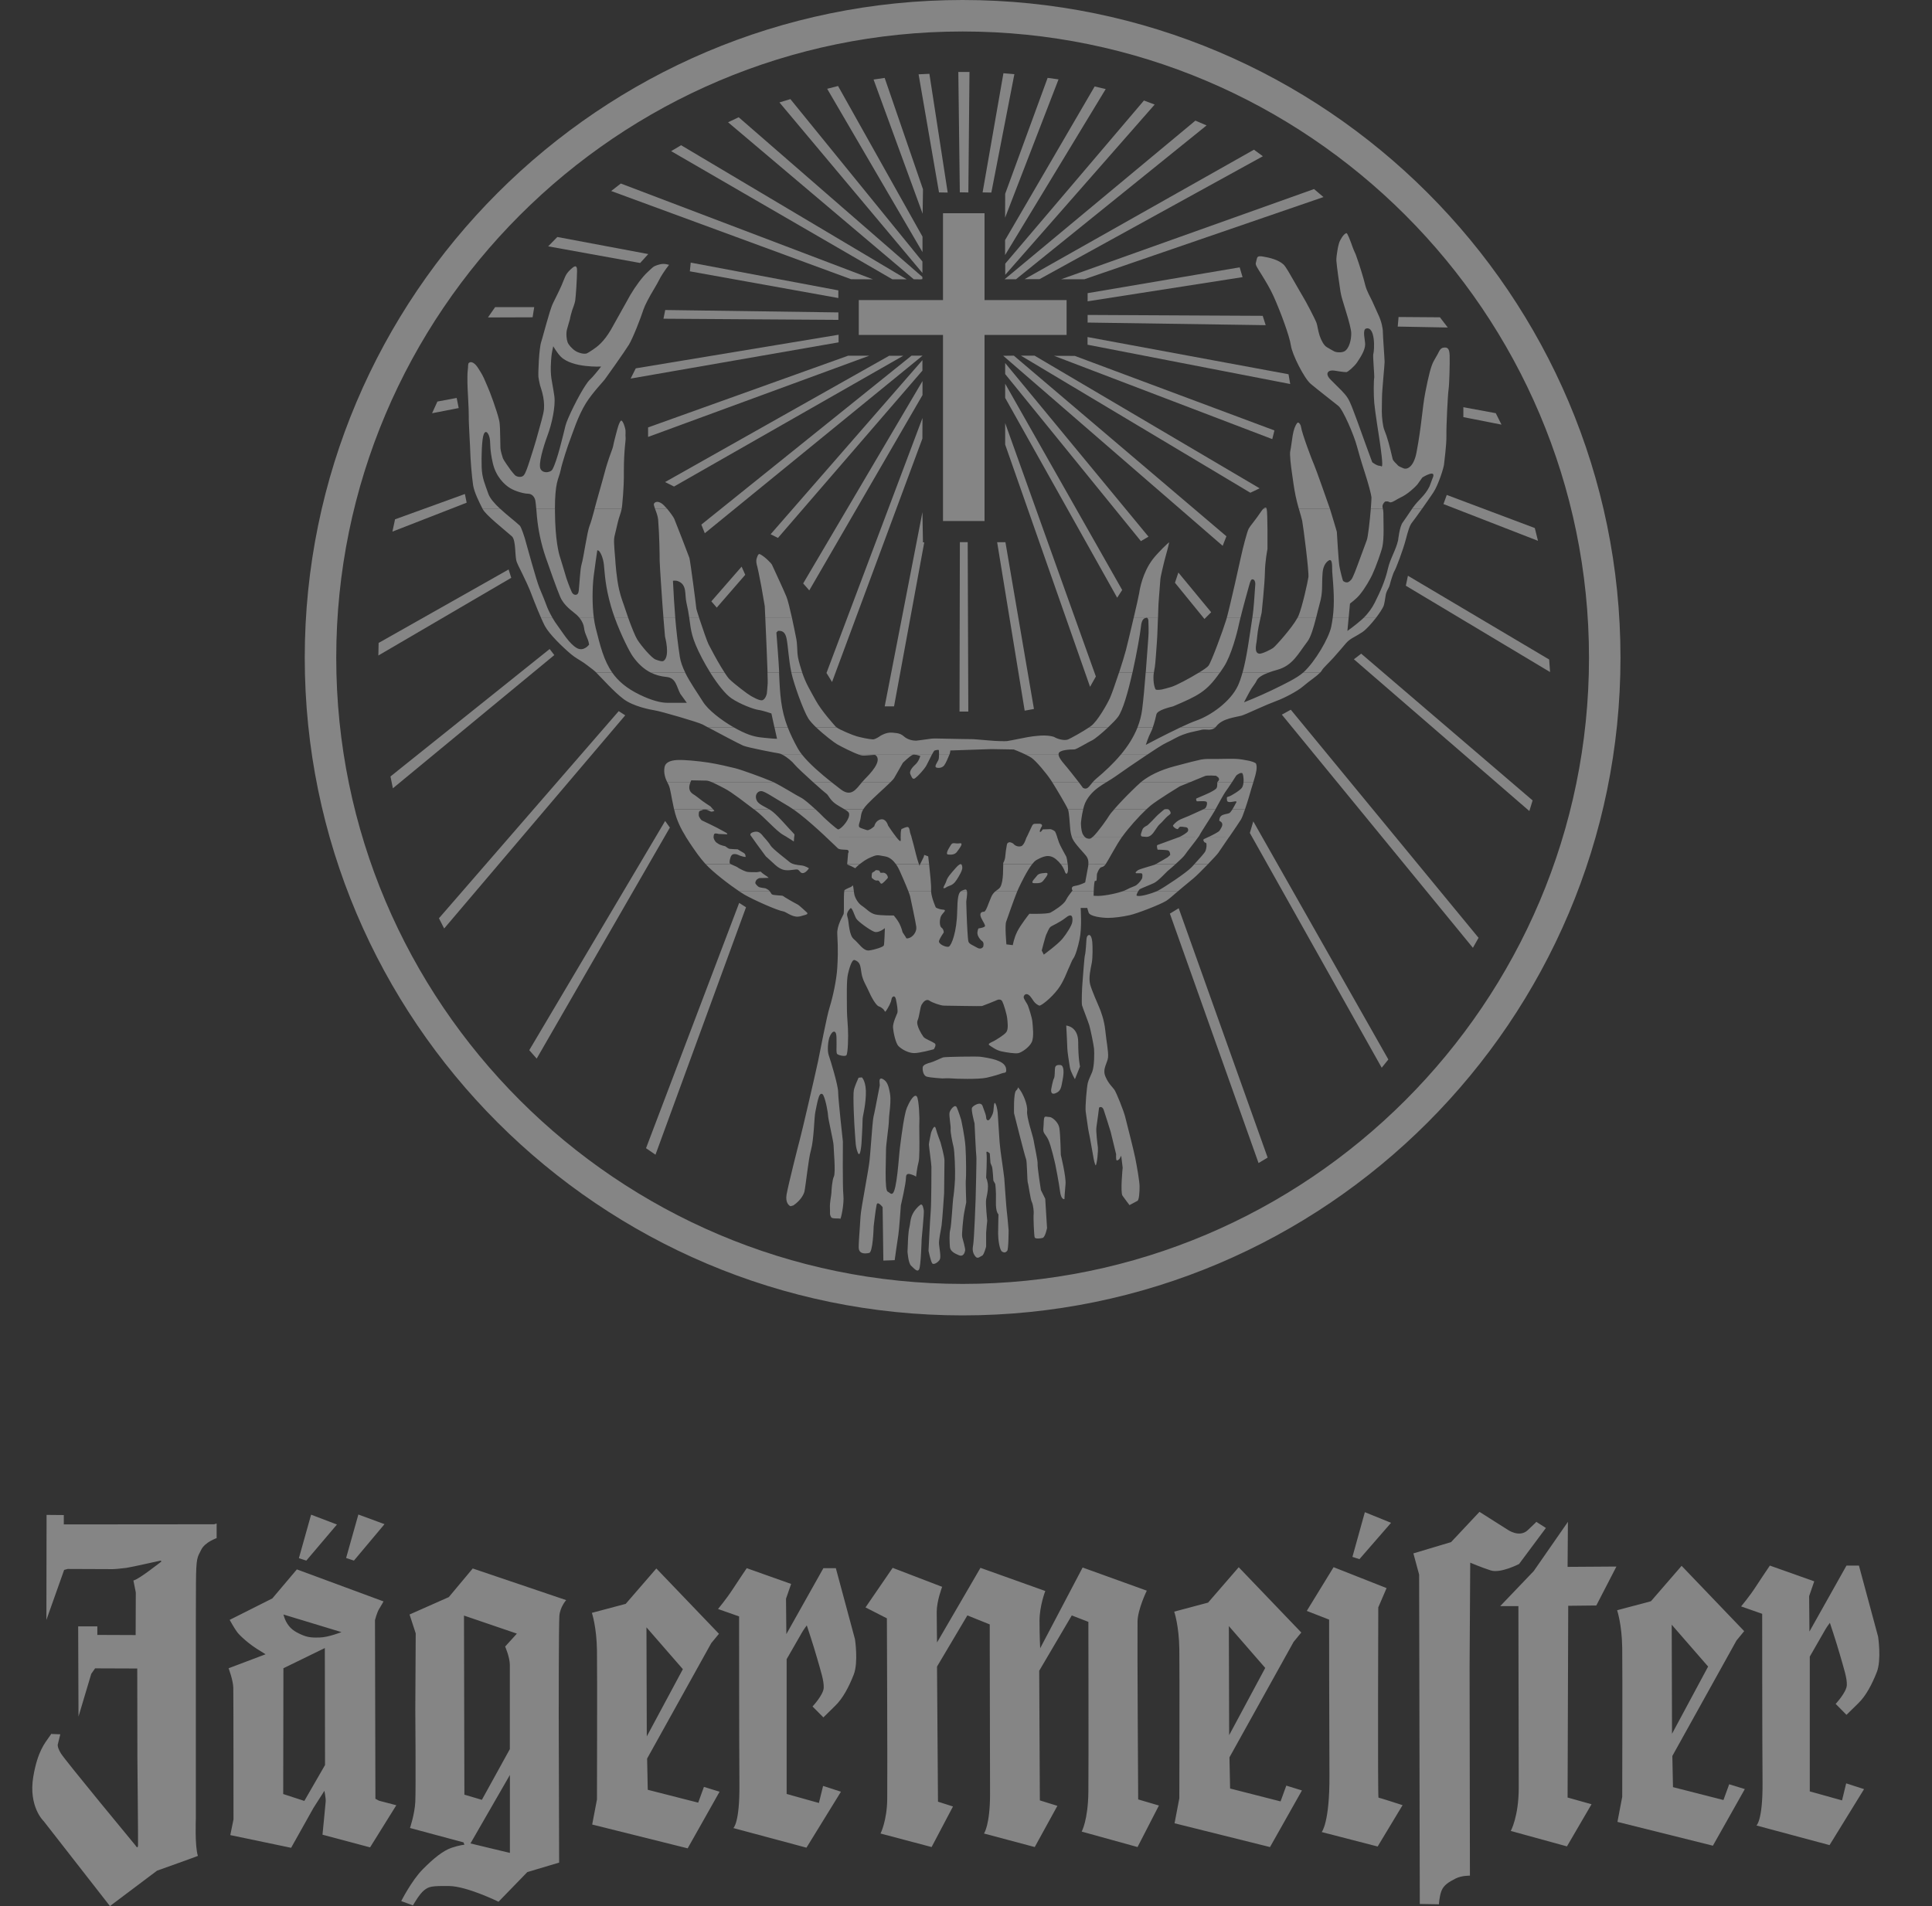
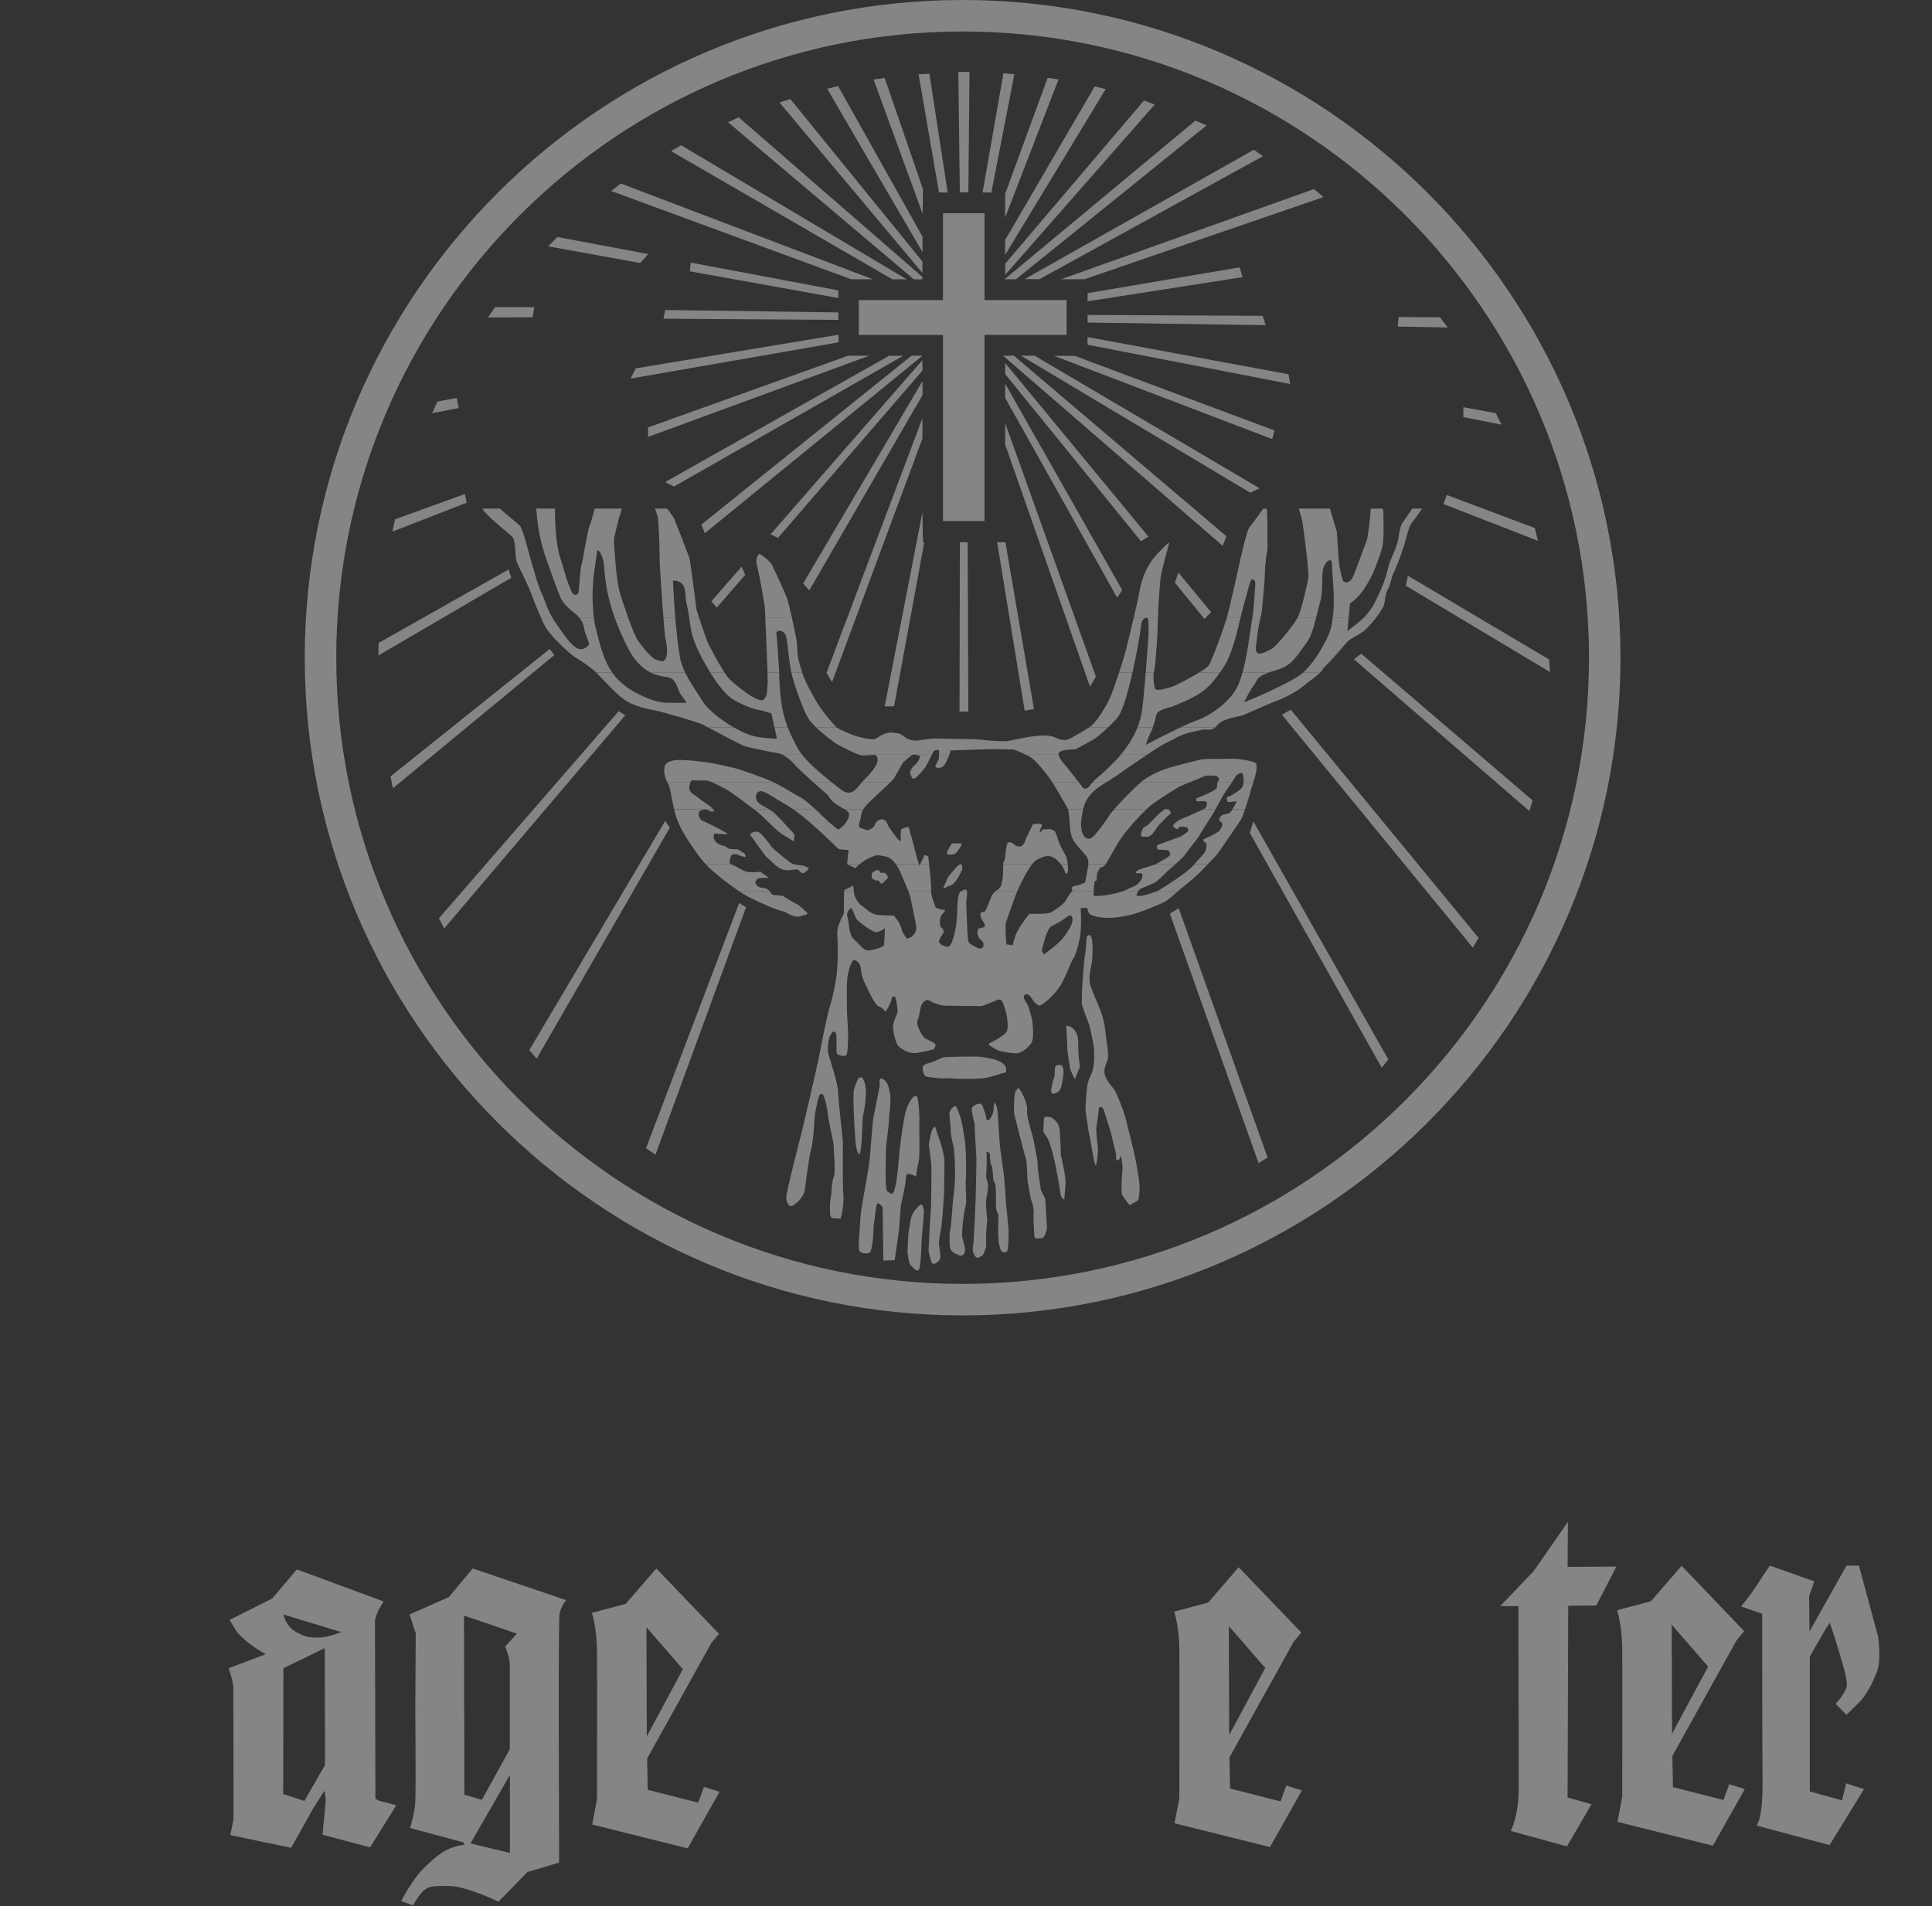
<svg xmlns="http://www.w3.org/2000/svg" width="76" height="75" viewBox="0 0 76 75" fill="none">
  <rect x="0" y="0" width="76" height="75" fill="#333333" stroke="none" />
  <g opacity="0.4">
    <path d="M34.576 34.665C34.619 34.708 34.637 34.811 34.715 34.754C34.794 34.697 34.883 34.586 34.911 34.561C34.94 34.536 34.925 34.494 34.9 34.444C34.876 34.394 34.84 34.369 34.79 34.347C34.74 34.326 34.644 34.362 34.626 34.33C34.608 34.297 34.605 34.251 34.555 34.248C34.505 34.244 34.458 34.216 34.416 34.269C34.373 34.323 34.309 34.305 34.298 34.38C34.287 34.455 34.28 34.54 34.309 34.557C34.337 34.575 34.387 34.626 34.444 34.643C34.502 34.661 34.534 34.622 34.576 34.665ZM30.439 33.98C30.439 33.98 30.653 34.209 30.881 34.237C31.109 34.266 31.323 34.18 31.394 34.223C31.465 34.266 31.494 34.38 31.608 34.351C31.722 34.323 31.822 34.166 31.822 34.166C31.822 34.166 31.679 34.066 31.522 34.052C31.365 34.038 31.166 34.009 31.066 33.924C30.966 33.838 30.382 33.396 30.311 33.268C30.239 33.14 30.025 32.911 30.025 32.911C30.025 32.911 29.911 32.74 29.783 32.726C29.655 32.712 29.469 32.783 29.526 32.869C29.583 32.954 29.769 33.211 29.769 33.211L30.125 33.695L30.439 33.98ZM37.438 42.434C37.567 42.448 38.493 42.477 38.807 42.406C39.121 42.334 39.292 42.277 39.406 42.235C39.52 42.192 39.605 42.249 39.577 42.049C39.548 41.849 39.334 41.764 39.178 41.707C39.02 41.65 38.678 41.593 38.55 41.579C38.422 41.564 37.182 41.579 37.096 41.607C37.011 41.636 36.726 41.778 36.612 41.807C36.498 41.835 36.312 41.892 36.298 41.992C36.284 42.092 36.312 42.32 36.455 42.363C36.598 42.406 37.068 42.434 37.068 42.434C37.068 42.434 37.31 42.42 37.438 42.434ZM33.903 42.392C33.903 42.392 34.088 42.549 34.06 43.104C34.031 43.66 33.931 43.874 33.931 44.088C33.931 44.302 33.889 44.986 33.889 44.986C33.889 44.986 33.846 45.6 33.746 45.357C33.646 45.115 33.66 44.929 33.632 44.601C33.603 44.273 33.546 43.076 33.589 42.891C33.632 42.705 33.774 42.406 33.774 42.406L33.903 42.392ZM34.749 49.601L34.72 47.499C34.705 47.479 34.602 47.348 34.534 47.348C34.509 47.348 34.492 47.37 34.483 47.411C34.44 47.609 34.369 48.245 34.368 48.252C34.365 48.355 34.336 49.272 34.19 49.301C34.139 49.312 34.087 49.318 34.035 49.319C33.865 49.319 33.779 49.238 33.779 49.078C33.779 48.909 33.802 48.591 33.822 48.311C33.834 48.14 33.846 47.978 33.851 47.866C33.858 47.707 33.947 47.204 34.033 46.719C34.109 46.292 34.187 45.849 34.207 45.656C34.223 45.502 34.243 45.248 34.264 44.978C34.3 44.511 34.337 44.028 34.364 43.929C34.392 43.827 34.483 43.352 34.543 43.039C34.577 42.864 34.602 42.737 34.606 42.718C34.61 42.704 34.607 42.673 34.603 42.64C34.597 42.574 34.588 42.49 34.62 42.455C34.641 42.431 34.674 42.431 34.72 42.454C34.897 42.543 34.954 42.711 35.01 43.031C35.048 43.249 35.017 43.537 34.992 43.769C34.979 43.891 34.968 43.997 34.968 44.074C34.968 44.192 34.937 44.443 34.907 44.686C34.88 44.916 34.854 45.133 34.854 45.228C34.854 45.339 34.849 45.556 34.845 45.748C34.842 45.905 34.839 46.041 34.839 46.098L34.839 46.143C34.836 46.613 34.862 46.863 34.919 46.888C34.94 46.896 34.961 46.912 34.981 46.927C35.012 46.951 35.044 46.974 35.074 46.974C35.131 46.974 35.179 46.883 35.22 46.695C35.287 46.386 35.329 45.928 35.362 45.56C35.377 45.384 35.391 45.233 35.405 45.127L35.417 45.035C35.467 44.645 35.571 43.835 35.676 43.585C35.767 43.369 35.911 43.116 36.014 43.116C36.033 43.116 36.049 43.124 36.063 43.14C36.154 43.246 36.178 44.082 36.165 44.174C36.16 44.207 36.162 44.37 36.164 44.578C36.169 45.002 36.175 45.581 36.136 45.715C36.08 45.912 36.037 46.28 36.037 46.284L36.035 46.303L36.02 46.289C36.02 46.289 35.992 46.262 35.91 46.235C35.902 46.232 35.892 46.228 35.882 46.224C35.84 46.209 35.789 46.191 35.743 46.191C35.672 46.191 35.638 46.24 35.638 46.34C35.638 46.58 35.446 47.391 35.438 47.425C35.435 47.465 35.367 48.439 35.338 48.594C35.31 48.749 35.197 49.569 35.196 49.577L35.194 49.585L35.187 49.585L34.749 49.601ZM35.699 49.249C35.699 49.249 35.728 49.705 35.842 49.805C35.956 49.905 36.084 50.076 36.155 49.947C36.227 49.819 36.255 48.764 36.255 48.764C36.255 48.764 36.355 47.723 36.341 47.638C36.327 47.552 36.298 47.338 36.198 47.41C36.099 47.481 35.942 47.652 35.87 47.838C35.799 48.023 35.813 48.137 35.77 48.308C35.727 48.479 35.713 48.878 35.713 48.935C35.713 48.992 35.699 49.249 35.699 49.249ZM37.139 46.954C37.139 46.954 37.068 48.023 37.039 48.222C37.011 48.422 36.925 48.779 36.939 48.95C36.953 49.121 37.025 49.463 36.968 49.563C36.911 49.663 36.725 49.791 36.668 49.705C36.611 49.62 36.526 49.221 36.526 49.221C36.526 49.221 36.583 48.009 36.611 47.681C36.64 47.353 36.64 46.013 36.64 45.914C36.64 45.814 36.54 45.087 36.54 45.03C36.54 44.973 36.625 44.574 36.625 44.574C36.625 44.574 36.754 44.189 36.811 44.403C36.868 44.617 36.996 44.944 36.996 44.944C36.996 44.944 37.153 45.486 37.153 45.672C37.153 45.856 37.139 46.954 37.139 46.954ZM37.809 44.059C37.809 44.059 37.952 44.701 37.98 45.129C38.009 45.557 38.009 46.355 37.994 46.426C37.98 46.498 38.009 47.31 38.009 47.31C38.009 47.31 37.923 47.724 37.909 47.838C37.895 47.952 37.823 48.565 37.852 48.679C37.88 48.793 37.98 49.122 37.966 49.207C37.951 49.292 37.895 49.463 37.723 49.392C37.552 49.321 37.381 49.235 37.367 49.064C37.353 48.893 37.338 48.522 37.381 48.38C37.424 48.237 37.481 47.225 37.495 47.154C37.51 47.083 37.552 46.727 37.567 46.398C37.581 46.07 37.553 45.3 37.51 45.129C37.467 44.958 37.381 44.544 37.396 44.431C37.41 44.317 37.324 43.889 37.353 43.775C37.381 43.661 37.567 43.418 37.638 43.575C37.709 43.731 37.809 44.059 37.809 44.059ZM38.693 43.632C38.736 43.746 38.793 43.889 38.793 43.974C38.793 44.059 38.864 44.145 38.95 44.017C39.035 43.889 39.064 43.803 39.078 43.717C39.092 43.632 39.092 43.29 39.163 43.432C39.235 43.575 39.249 43.817 39.249 43.817L39.32 44.915C39.32 44.915 39.349 45.257 39.392 45.528C39.434 45.799 39.505 46.355 39.505 46.355C39.505 46.355 39.591 47.596 39.605 47.667C39.619 47.738 39.676 48.408 39.676 48.408C39.676 48.408 39.676 49.164 39.619 49.221C39.562 49.278 39.52 49.306 39.42 49.249C39.32 49.192 39.263 48.764 39.263 48.55C39.263 48.336 39.277 47.781 39.277 47.781C39.277 47.781 39.163 47.709 39.177 47.267C39.191 46.825 39.149 46.583 39.149 46.583L39.077 46.455C39.077 46.455 39.049 45.956 39.02 45.899C38.992 45.842 38.963 45.756 38.963 45.756L38.935 45.385C38.935 45.385 38.778 45.229 38.807 45.385C38.835 45.542 38.792 46.341 38.792 46.341C38.792 46.341 38.864 46.483 38.864 46.683C38.864 46.883 38.821 47.04 38.792 47.196C38.764 47.353 38.835 48.037 38.835 48.037C38.835 48.037 38.792 48.437 38.792 48.508V49.05C38.792 49.05 38.707 49.378 38.636 49.406C38.564 49.435 38.464 49.549 38.379 49.449C38.293 49.349 38.236 49.221 38.279 49.007C38.322 48.793 38.379 47.168 38.379 47.168C38.379 47.168 38.422 45.557 38.407 45.5C38.393 45.443 38.336 44.202 38.336 44.202C38.336 44.202 38.194 43.675 38.236 43.589C38.279 43.504 38.479 43.404 38.564 43.432C38.65 43.461 38.65 43.518 38.693 43.632ZM40.119 42.876C40.247 43.047 40.432 43.475 40.404 43.718C40.375 43.96 40.632 44.687 40.661 44.873C40.689 45.058 40.831 45.685 40.817 45.799C40.803 45.913 40.946 46.825 40.946 46.825L41.117 47.168L41.188 48.323C41.188 48.323 41.117 48.679 41.017 48.708C40.917 48.736 40.732 48.751 40.703 48.693C40.675 48.636 40.646 47.867 40.661 47.781C40.675 47.696 40.646 47.41 40.589 47.296C40.532 47.182 40.461 46.612 40.432 46.541C40.404 46.469 40.404 45.685 40.361 45.6C40.318 45.514 39.89 43.804 39.89 43.804C39.89 43.804 39.862 42.991 39.976 42.905C40.09 42.82 39.99 42.705 40.119 42.876ZM41.23 43.949C41.23 43.949 41.298 43.945 41.343 43.965C41.464 44.021 41.641 44.189 41.673 44.387C41.715 44.659 41.73 45.443 41.73 45.443C41.73 45.443 41.943 46.312 41.915 46.597C41.886 46.882 41.872 47.182 41.872 47.182C41.872 47.182 41.743 47.225 41.7 46.882C41.658 46.54 41.515 45.827 41.515 45.827C41.515 45.827 41.345 45.057 41.23 44.829C41.116 44.602 41.017 44.602 41.045 44.373C41.063 44.227 41.047 44.025 41.091 43.956C41.116 43.917 41.23 43.949 41.23 43.949ZM41.359 42.819C41.359 42.819 41.287 43.104 41.516 43.019C41.744 42.933 41.744 42.776 41.801 42.491C41.858 42.206 41.858 41.921 41.715 41.907C41.573 41.892 41.516 41.935 41.502 42.02C41.487 42.106 41.502 42.363 41.459 42.434C41.416 42.506 41.359 42.819 41.359 42.819ZM41.943 40.353C41.943 40.353 42.415 40.381 42.414 41.009C42.413 41.636 42.485 41.964 42.485 41.964L42.285 42.463C42.285 42.463 42.114 42.178 42.086 41.992C42.057 41.807 41.986 41.379 41.986 41.251C41.986 41.123 41.943 40.353 41.943 40.353ZM42.739 36.958C42.739 36.958 42.745 36.845 42.797 36.808C42.918 36.72 42.958 36.969 42.968 37.07C42.982 37.226 42.989 37.677 42.947 37.893C42.925 38.005 42.893 38.15 42.874 38.298C42.855 38.446 42.849 38.602 42.883 38.731C42.915 38.853 42.991 39.047 43.066 39.228C43.14 39.407 43.213 39.573 43.242 39.641C43.298 39.775 43.438 40.128 43.481 40.557C43.503 40.775 43.534 40.982 43.559 41.163C43.583 41.345 43.598 41.495 43.588 41.604C43.581 41.66 43.567 41.714 43.547 41.766C43.526 41.824 43.503 41.882 43.483 41.942C43.442 42.066 43.418 42.203 43.484 42.357C43.546 42.504 43.614 42.604 43.677 42.684C43.738 42.761 43.795 42.818 43.837 42.878C43.919 42.993 44.209 43.729 44.259 43.934C44.309 44.14 44.587 45.209 44.658 45.565C44.729 45.923 44.828 46.489 44.828 46.684C44.828 46.782 44.825 46.919 44.811 47.038C44.804 47.095 44.795 47.147 44.782 47.188C44.768 47.23 44.755 47.246 44.75 47.248C44.681 47.282 44.502 47.38 44.431 47.419L44.398 47.374C44.398 47.374 44.256 47.189 44.156 47.047C44.067 46.919 44.161 45.96 44.163 45.947L44.105 45.475C44.105 45.475 44.046 45.587 44.042 45.593C44.036 45.602 44.029 45.61 44.021 45.618C43.998 45.642 43.967 45.657 43.934 45.662C43.897 45.667 43.901 45.466 43.906 45.419L43.691 44.536C43.677 44.479 43.462 43.807 43.419 43.678C43.396 43.607 43.36 43.572 43.319 43.562C43.303 43.558 43.287 43.559 43.271 43.563C43.258 43.568 43.245 43.575 43.234 43.582C43.234 43.582 43.16 44.183 43.132 44.339C43.117 44.424 43.128 44.601 43.144 44.765C43.16 44.931 43.181 45.092 43.189 45.149C43.195 45.201 43.189 45.368 43.171 45.532C43.163 45.607 43.152 45.681 43.137 45.754C43.131 45.783 43.124 45.809 43.117 45.829C43.109 45.85 43.103 45.856 43.103 45.856C43.096 45.85 43.086 45.834 43.075 45.804C43.053 45.747 43.036 45.666 43.022 45.593C42.993 45.45 42.864 44.678 42.836 44.578C42.822 44.528 42.797 44.367 42.773 44.194C42.748 44.02 42.723 43.834 42.709 43.742C42.681 43.563 42.752 42.756 42.793 42.603C42.814 42.527 42.835 42.475 42.861 42.416C42.888 42.355 42.92 42.287 42.963 42.18C43.052 41.956 43.051 41.421 43.037 41.264C43.022 41.106 42.893 40.487 42.85 40.344C42.807 40.201 42.593 39.66 42.565 39.56C42.539 39.47 42.566 38.807 42.581 38.677C42.588 38.613 42.605 38.359 42.625 38.111C42.645 37.859 42.666 37.623 42.678 37.587C42.694 37.538 42.709 37.386 42.719 37.254C42.73 37.116 42.739 36.958 42.739 36.958Z" fill="white" />
    <path d="M41.06 37.562C41.06 37.562 41.614 37.158 41.795 36.937C41.976 36.715 42.158 36.413 42.178 36.292C42.198 36.171 42.218 35.879 41.936 36.101C41.654 36.322 41.392 36.413 41.322 36.473C41.251 36.534 41.191 36.715 41.161 36.765C41.13 36.816 40.979 37.401 40.979 37.401L41.06 37.562ZM34.809 36.52C34.809 36.52 34.567 36.725 34.395 36.664C34.224 36.603 33.751 36.261 33.68 36.141C33.61 36.02 33.517 35.687 33.457 35.737C33.421 35.767 33.345 35.854 33.324 35.947C33.31 36.012 33.34 36.072 33.356 36.151C33.397 36.342 33.402 36.808 33.594 36.96C33.785 37.113 33.959 37.428 34.19 37.398C34.422 37.367 34.749 37.259 34.769 37.199C34.789 37.139 34.809 36.52 34.809 36.52ZM33.59 35.077L33.597 35.132C33.602 35.172 33.608 35.206 33.615 35.228C33.641 35.314 33.735 35.53 33.911 35.645C33.951 35.671 33.99 35.701 34.029 35.733C34.068 35.765 34.107 35.798 34.148 35.83C34.229 35.894 34.319 35.953 34.426 35.98C34.53 36.005 34.719 36.016 34.879 36.02C35.006 36.023 35.117 36.023 35.16 36.023C35.196 36.066 35.31 36.205 35.376 36.332C35.417 36.408 35.449 36.495 35.471 36.562C35.493 36.63 35.507 36.685 35.507 36.685L35.638 36.886C35.636 36.9 35.642 36.915 35.672 36.923C35.68 36.925 35.689 36.926 35.697 36.924L35.724 36.919C35.904 36.886 36.068 36.666 36.045 36.475C36.025 36.303 35.833 35.416 35.803 35.273C35.795 35.237 35.77 35.166 35.736 35.077H36.627C36.645 35.337 36.812 35.706 36.812 35.706C36.812 35.706 36.912 35.777 37.097 35.792C37.282 35.806 37.068 35.92 37.011 36.063C36.954 36.205 36.954 36.448 37.04 36.505C37.125 36.562 37.125 36.69 37.125 36.69C37.125 36.69 36.983 36.89 36.94 37.018C36.897 37.147 37.225 37.289 37.325 37.247C37.425 37.204 37.639 36.676 37.653 35.864C37.663 35.314 37.705 35.149 37.789 35.078H38.039C38.06 35.195 38.01 35.417 38.01 35.493C38.01 35.607 38.038 36.291 38.038 36.291C38.038 36.291 38.066 36.947 38.095 37.047C38.124 37.147 38.266 37.19 38.437 37.289C38.608 37.389 38.679 37.246 38.679 37.246C38.679 37.246 38.722 37.089 38.637 37.032C38.551 36.975 38.466 36.847 38.451 36.747C38.437 36.647 38.487 36.533 38.487 36.533C38.487 36.533 38.76 36.497 38.749 36.427C38.733 36.32 38.58 36.148 38.565 36.006C38.551 35.863 38.708 35.877 38.708 35.877C38.793 35.863 38.879 35.549 38.993 35.292C39.028 35.209 39.082 35.136 39.15 35.077H40.013C39.868 35.435 39.63 36.132 39.58 36.266C39.522 36.421 39.59 37.159 39.59 37.159L39.842 37.189C39.842 37.189 39.88 36.925 40.017 36.653C40.153 36.382 40.492 35.955 40.492 35.955C40.492 35.955 41.202 35.974 41.327 35.906C41.453 35.839 41.841 35.596 41.928 35.422C41.994 35.291 42.109 35.142 42.162 35.077L43.023 35.077C43.02 35.165 43.02 35.228 43.02 35.228C43.02 35.228 42.978 35.249 43.085 35.249C43.339 35.273 43.846 35.176 44.144 35.076L44.769 35.077C44.751 35.106 44.736 35.137 44.725 35.17C44.716 35.204 44.67 35.246 44.773 35.254C44.91 35.269 45.267 35.169 45.484 35.077L46.328 35.077C46.153 35.227 45.975 35.386 45.874 35.448C45.621 35.602 44.732 35.944 44.45 36.007C44.165 36.071 43.832 36.117 43.594 36.117C43.342 36.117 42.871 36.059 42.823 35.905C42.776 35.752 42.772 35.743 42.772 35.727H42.51C42.51 35.727 42.567 36.491 42.467 36.962C42.403 37.27 42.307 37.606 42.213 37.727C42.161 37.795 42.111 37.954 42.022 38.136C41.985 38.213 41.841 38.624 41.623 38.913C41.329 39.303 40.942 39.582 40.887 39.569C40.839 39.559 40.73 39.489 40.67 39.406C40.642 39.366 40.614 39.325 40.588 39.286C40.564 39.249 40.536 39.215 40.506 39.182C40.383 39.059 40.292 39.132 40.271 39.215C40.264 39.244 40.277 39.277 40.288 39.303C40.3 39.33 40.318 39.363 40.338 39.395L40.394 39.486C40.411 39.515 40.424 39.537 40.43 39.552C40.458 39.623 40.599 40.032 40.612 40.21C40.627 40.396 40.681 40.802 40.586 41.006C40.49 41.211 40.186 41.413 40.058 41.439C39.925 41.465 39.592 41.411 39.389 41.368C39.296 41.346 39.206 41.309 39.124 41.26C39.041 41.212 38.967 41.16 38.904 41.117C38.889 41.085 38.901 41.07 38.928 41.051C38.953 41.033 38.984 41.017 39.014 41.002L39.085 40.969C39.14 40.941 39.491 40.737 39.583 40.615C39.635 40.546 39.644 40.438 39.642 40.338C39.641 40.238 39.626 40.133 39.619 40.061C39.604 39.913 39.489 39.524 39.429 39.406C39.389 39.325 39.312 39.324 39.259 39.336C39.235 39.342 39.212 39.35 39.19 39.361L39.164 39.375C39.125 39.391 38.682 39.572 38.631 39.585C38.609 39.591 38.283 39.588 37.929 39.582C37.582 39.577 37.222 39.57 37.143 39.57C36.996 39.57 36.661 39.445 36.567 39.377C36.499 39.329 36.431 39.346 36.378 39.384C36.327 39.421 36.285 39.48 36.255 39.532C36.238 39.562 36.224 39.608 36.212 39.658C36.2 39.708 36.189 39.768 36.178 39.829C36.154 39.952 36.13 40.075 36.097 40.148C36.053 40.245 36.106 40.398 36.163 40.519C36.209 40.618 36.265 40.712 36.329 40.801C36.365 40.845 36.449 40.888 36.53 40.927L36.657 40.989C36.697 41.01 36.735 41.03 36.766 41.051C36.845 41.103 36.763 41.243 36.735 41.285C36.65 41.309 36.175 41.437 35.961 41.437C35.731 41.437 35.469 41.287 35.346 41.163C35.229 41.046 35.143 40.62 35.129 40.432C35.123 40.348 35.155 40.227 35.196 40.112C35.237 39.999 35.283 39.899 35.297 39.864C35.331 39.779 35.283 39.507 35.242 39.315C35.216 39.194 35.146 39.175 35.09 39.254C35.073 39.278 35.06 39.382 35.047 39.41L34.988 39.549C34.974 39.576 34.866 39.776 34.829 39.807C34.809 39.822 34.782 39.737 34.744 39.706C34.724 39.69 34.702 39.67 34.676 39.651C34.645 39.629 34.611 39.611 34.574 39.6C34.453 39.563 34.26 39.202 34.171 38.994C34.128 38.894 34.067 38.787 34.011 38.668C33.957 38.553 33.909 38.428 33.888 38.291C33.877 38.219 33.869 38.157 33.86 38.104C33.853 38.055 33.841 38.007 33.824 37.96C33.789 37.872 33.73 37.814 33.621 37.776C33.494 37.731 33.384 38.211 33.355 38.333C33.297 38.581 33.315 39.2 33.315 39.569C33.315 39.94 33.328 39.993 33.356 40.465C33.376 40.789 33.355 41.45 33.295 41.522C33.249 41.577 33.008 41.534 32.933 41.474C32.927 41.469 32.918 41.456 32.912 41.422C32.906 41.378 32.904 41.334 32.905 41.289C32.905 41.175 32.912 41.018 32.905 40.818C32.901 40.72 32.889 40.653 32.861 40.62C32.818 40.566 32.764 40.602 32.738 40.627C32.683 40.681 32.631 40.799 32.616 40.851C32.587 40.953 32.527 41.319 32.603 41.531C32.675 41.732 32.971 42.709 32.971 42.972C32.971 43.244 33.157 44.915 33.157 44.915C33.158 45.004 33.141 46.703 33.176 47.021C33.215 47.379 33.075 47.988 33.054 47.958C33.032 47.925 32.742 47.97 32.7 47.899C32.66 47.833 32.652 47.797 32.65 47.752C32.648 47.7 32.655 47.639 32.648 47.531C32.641 47.429 32.655 47.304 32.671 47.192L32.694 47.04C32.701 46.995 32.706 46.958 32.706 46.935C32.706 46.848 32.735 46.43 32.801 46.297C32.843 46.214 32.837 45.928 32.825 45.667C32.812 45.398 32.791 45.132 32.791 45.068C32.791 44.998 32.736 44.732 32.683 44.479C32.657 44.351 32.63 44.224 32.61 44.122C32.59 44.018 32.577 43.947 32.577 43.927C32.577 43.823 32.491 43.303 32.388 43.097C32.35 43.022 32.288 43.022 32.248 43.083C32.22 43.126 32.196 43.201 32.175 43.281C32.132 43.444 32.096 43.654 32.075 43.747C32.063 43.794 32.054 43.888 32.044 44.009L32.015 44.421C31.991 44.723 31.959 45.047 31.904 45.242C31.846 45.443 31.8 45.78 31.756 46.102C31.735 46.26 31.662 46.836 31.641 46.902C31.559 47.16 31.319 47.359 31.209 47.43L31.099 47.462C31.042 47.444 30.885 47.324 30.942 47.001C31.012 46.609 31.392 45.1 31.461 44.849C31.532 44.597 32.067 42.293 32.18 41.76C32.291 41.229 32.511 40.033 32.637 39.628C32.765 39.217 32.907 38.556 32.935 38.095C32.954 37.786 32.975 37.416 32.936 36.74C32.918 36.426 33.149 36.055 33.182 35.972C33.189 35.955 33.192 35.927 33.193 35.897C33.196 35.866 33.197 35.826 33.197 35.78C33.198 35.689 33.197 35.575 33.197 35.462C33.197 35.35 33.198 35.239 33.203 35.153C33.205 35.124 33.207 35.097 33.21 35.074L33.59 35.077ZM30.284 35.077L30.302 35.103L30.335 35.153C30.344 35.166 30.355 35.182 30.368 35.192L30.409 35.208C30.423 35.211 30.441 35.213 30.461 35.216C30.5 35.221 30.55 35.225 30.599 35.23L30.734 35.24L30.78 35.245L30.813 35.261C30.826 35.273 30.845 35.287 30.876 35.305C30.9 35.318 30.972 35.362 31.042 35.404C31.112 35.446 31.185 35.489 31.208 35.499C31.227 35.507 31.264 35.528 31.299 35.548C31.338 35.571 31.377 35.592 31.396 35.601C31.424 35.614 31.724 35.882 31.754 35.916C31.762 35.925 31.766 35.959 31.748 35.969C31.685 36.004 31.663 36.002 31.607 36.019C31.524 36.043 31.477 36.062 31.39 36.068C31.156 36.085 30.913 35.878 30.823 35.864C30.565 35.824 29.622 35.397 29.29 35.205C29.221 35.165 29.152 35.122 29.086 35.077H30.284Z" fill="white" />
    <path d="M37.326 34.864C37.455 34.821 37.54 34.764 37.64 34.608C37.74 34.451 37.868 34.237 37.854 34.123C37.84 34.009 37.811 33.909 37.597 34.151C37.383 34.394 37.269 34.522 37.227 34.665C37.184 34.807 37.056 34.964 37.141 34.95C37.226 34.936 37.198 34.907 37.326 34.864ZM38.04 35.076C38.029 35.016 38.001 34.983 37.939 35.007C37.879 35.03 37.83 35.042 37.79 35.076H38.04ZM33.211 35.076L33.214 35.052C33.217 35.04 33.219 35.031 33.221 35.024C33.288 34.973 33.48 34.897 33.483 34.896L33.513 34.867C33.522 34.856 33.532 34.845 33.543 34.836C33.563 34.861 33.572 34.931 33.581 35.008L33.59 35.076H33.211ZM47.521 34C47.3 34.229 47.051 34.476 46.951 34.558C46.854 34.637 46.659 34.8 46.451 34.973C46.411 35.006 46.37 35.041 46.329 35.076H45.485C45.511 35.065 45.536 35.054 45.558 35.042C45.757 34.943 46.678 34.337 46.877 34.12L46.987 34.001L47.521 34ZM46.244 34C46.141 34.094 46.036 34.185 45.929 34.274C45.892 34.302 45.567 34.663 45.395 34.745C45.224 34.826 44.871 34.962 44.835 34.989C44.817 35.002 44.792 35.039 44.77 35.076H44.145C44.202 35.058 44.258 35.034 44.312 35.007C44.493 34.907 44.635 34.879 44.711 34.821C44.807 34.748 44.932 34.593 44.935 34.526C44.939 34.458 44.957 34.361 44.885 34.361C44.804 34.362 44.694 34.36 44.694 34.36C44.639 34.336 44.7 34.287 44.764 34.24C44.829 34.194 45.359 34.051 45.427 34.023C45.442 34.016 45.457 34.009 45.471 34.001L46.244 34ZM42.815 34C42.812 34.046 42.806 34.095 42.794 34.149C42.756 34.343 42.688 34.721 42.688 34.721C42.688 34.721 42.492 34.828 42.288 34.857C42.085 34.886 42.191 35.041 42.191 35.041L42.163 35.076L43.024 35.076C43.027 34.991 43.032 34.881 43.043 34.786C43.064 34.593 43.086 34.686 43.122 34.657C43.157 34.629 43.136 34.429 43.157 34.372C43.178 34.316 43.214 34.223 43.271 34.158C43.328 34.094 43.364 34.144 43.456 34.051C43.471 34.036 43.484 34.019 43.496 34.001L42.815 34ZM41.727 34C41.855 34.166 41.891 34.304 41.891 34.304C41.891 34.304 41.949 34.46 41.998 34.324C42.021 34.259 42.015 34.126 42.001 34L41.727 34ZM39.465 34C39.464 34.128 39.461 34.255 39.455 34.382C39.446 34.586 39.416 34.789 39.348 34.905C39.308 34.975 39.231 35.007 39.151 35.076H40.014C40.037 35.019 40.058 34.971 40.076 34.935C40.174 34.731 40.399 34.26 40.604 34L39.465 34ZM36.198 34C36.181 34.041 36.171 34.066 36.171 34.066C36.171 34.066 36.162 34.041 36.148 34L35.242 34C35.317 34.106 35.365 34.208 35.387 34.255C35.424 34.337 35.627 34.795 35.737 35.076H36.628C36.627 35.053 36.626 35.03 36.627 35.007C36.637 34.84 36.585 34.333 36.548 34H36.198ZM33.82 34C33.777 34.034 33.736 34.071 33.697 34.109L33.643 34.163L33.561 34.121C33.508 34.093 33.442 34.059 33.416 34.053C33.393 34.048 33.351 34.024 33.326 34.01L33.327 34.001L33.82 34ZM28.742 34C28.78 34.019 28.913 34.08 28.967 34.101C28.977 34.105 28.987 34.111 28.997 34.117L29.025 34.135C29.046 34.15 29.069 34.167 29.11 34.186C29.149 34.205 29.2 34.234 29.258 34.259C29.317 34.285 29.384 34.309 29.453 34.312L29.553 34.317L29.759 34.319C29.778 34.319 29.8 34.315 29.82 34.312L29.881 34.3C29.895 34.297 29.911 34.296 29.926 34.297C29.944 34.316 29.961 34.333 29.979 34.348C29.998 34.364 30.022 34.382 30.046 34.399C30.093 34.433 30.143 34.465 30.172 34.485C30.195 34.501 30.218 34.52 30.238 34.541C30.116 34.547 29.994 34.55 29.872 34.551C29.862 34.551 29.82 34.575 29.793 34.592C29.764 34.611 29.742 34.638 29.729 34.671C29.723 34.685 29.718 34.7 29.715 34.715C29.712 34.728 29.712 34.742 29.716 34.755C29.719 34.768 29.725 34.78 29.734 34.79C29.749 34.807 29.767 34.829 29.787 34.849C29.807 34.87 29.831 34.892 29.859 34.905C29.875 34.912 29.896 34.918 29.916 34.921C29.937 34.926 29.962 34.929 29.986 34.933C30.033 34.94 30.081 34.945 30.106 34.952C30.127 34.957 30.173 34.981 30.228 35.018C30.248 35.032 30.266 35.052 30.284 35.076H29.086C28.691 34.812 28.041 34.313 27.758 34.001L28.742 34Z" fill="white" />
    <path d="M37.297 33.624C37.425 33.639 37.568 33.624 37.639 33.524C37.71 33.425 37.938 33.153 37.753 33.182C37.568 33.211 37.482 33.125 37.411 33.239C37.34 33.353 37.169 33.61 37.297 33.624ZM36.548 34C36.528 33.823 36.513 33.695 36.513 33.695L36.356 33.638C36.356 33.638 36.356 33.695 36.285 33.824C36.253 33.882 36.224 33.941 36.197 34.001L36.548 34ZM48.357 32.924C48.152 33.223 47.953 33.511 47.924 33.558C47.898 33.6 47.721 33.792 47.52 34L46.986 34C47.173 33.797 47.392 33.557 47.418 33.488C47.486 33.311 47.454 33.182 47.454 33.182C47.434 33.148 47.386 33.16 47.367 33.125C47.346 33.086 47.309 33.038 47.373 33.01C47.395 33.001 47.468 32.967 47.556 32.925L48.357 32.924ZM47.148 32.924C47.032 33.096 46.676 33.531 46.613 33.633C46.576 33.694 46.405 33.855 46.243 34L45.47 34C45.6 33.931 45.929 33.734 45.929 33.734L46.032 33.642C46.032 33.642 46.036 33.475 45.932 33.457C45.829 33.439 45.537 33.432 45.537 33.432C45.537 33.432 45.484 33.272 45.53 33.25C45.576 33.229 46.328 32.962 46.396 32.933C46.401 32.931 46.407 32.928 46.412 32.925L47.148 32.924ZM45.052 32.924C45.086 32.928 45.117 32.928 45.146 32.924L45.052 32.924ZM42.159 32.924C42.168 32.95 42.179 32.977 42.191 33.003C42.288 33.217 42.668 33.587 42.745 33.703C42.801 33.788 42.822 33.882 42.814 34.001H43.495C43.618 33.819 43.898 33.27 44.142 32.925H42.991C42.895 33.013 42.86 33.011 42.773 32.991C42.731 32.98 42.694 32.957 42.664 32.925L42.159 32.924ZM40.394 32.924C40.377 32.961 40.366 32.984 40.366 32.984C40.366 32.984 40.288 33.255 40.172 33.294C40.056 33.333 39.929 33.275 39.881 33.217C39.833 33.158 39.726 33.139 39.726 33.139C39.726 33.139 39.629 33.139 39.61 33.226C39.579 33.387 39.556 33.55 39.542 33.713C39.532 33.849 39.464 33.955 39.464 33.955L39.464 34L40.603 34C40.663 33.925 40.721 33.867 40.773 33.839C41.008 33.713 41.26 33.577 41.541 33.81C41.618 33.873 41.678 33.939 41.726 34H42C41.984 33.862 41.958 33.733 41.948 33.713C41.928 33.674 41.696 33.265 41.657 33.149C41.639 33.094 41.611 33.007 41.582 32.924L40.394 32.924ZM35.428 32.924C35.434 33.08 35.455 33.162 35.329 33.025C35.3 32.993 35.272 32.959 35.245 32.925L32.481 32.924C32.741 33.167 32.931 33.353 32.957 33.377C32.985 33.401 33.019 33.414 33.075 33.422C33.134 33.431 33.208 33.432 33.307 33.438C33.376 33.441 33.389 33.492 33.382 33.53C33.377 33.547 33.371 33.563 33.362 33.578L33.326 34H33.819C33.829 33.993 33.839 33.986 33.849 33.978C33.9 33.943 33.945 33.905 34.008 33.863C34.094 33.807 34.184 33.76 34.279 33.722C34.4 33.672 34.462 33.651 34.534 33.652C34.567 33.653 34.602 33.658 34.649 33.667C34.693 33.675 34.749 33.687 34.824 33.699C35.006 33.73 35.145 33.867 35.241 34H36.147C36.101 33.867 36.061 33.732 36.028 33.595C35.974 33.37 35.915 33.146 35.852 32.923L35.428 32.924ZM31.242 32.924L31.227 33.112C31.17 33.073 31.071 33.007 30.932 32.924H31.242ZM28.069 32.924C28.07 32.979 28.089 33.028 28.12 33.08C28.14 33.112 28.161 33.134 28.184 33.153C28.205 33.169 28.229 33.183 28.257 33.202C28.309 33.236 28.375 33.257 28.428 33.273L28.498 33.29L28.522 33.296L28.554 33.314L28.592 33.342L28.633 33.371C28.646 33.379 28.66 33.388 28.672 33.392L28.704 33.4L28.747 33.404L28.859 33.412C28.938 33.416 29.014 33.419 29.02 33.419L29.122 33.482C29.167 33.511 29.213 33.534 29.251 33.557C29.288 33.581 29.306 33.6 29.312 33.617C29.321 33.647 29.331 33.688 29.334 33.719C29.278 33.726 29.129 33.676 29.106 33.668C29.094 33.662 29.049 33.638 28.997 33.622C28.941 33.605 28.852 33.588 28.795 33.639C28.775 33.657 28.758 33.68 28.748 33.705C28.739 33.725 28.733 33.747 28.726 33.773C28.714 33.811 28.706 33.85 28.702 33.89C28.7 33.908 28.7 33.926 28.702 33.945C28.704 33.959 28.71 33.985 28.735 33.997C28.737 33.998 28.739 33.999 28.741 34L27.757 34C27.742 33.983 27.727 33.966 27.714 33.95C27.714 33.95 27.516 33.737 27.257 33.351C27.169 33.22 27.072 33.079 26.977 32.924H28.069V32.924Z" fill="white" />
    <path d="M41.585 32.924C41.553 32.83 41.521 32.743 41.505 32.722C41.477 32.683 41.359 32.625 41.311 32.625C41.263 32.625 41.02 32.635 41.02 32.635C41.02 32.635 40.914 32.79 40.904 32.722C40.894 32.654 40.991 32.499 40.991 32.499C40.991 32.499 41.013 32.402 40.855 32.412C40.698 32.421 40.65 32.383 40.592 32.508C40.549 32.602 40.446 32.819 40.397 32.924H41.585V32.924ZM35.855 32.924C35.844 32.886 35.832 32.848 35.817 32.811C35.788 32.755 35.788 32.541 35.703 32.541C35.617 32.541 35.489 32.612 35.489 32.612C35.489 32.612 35.446 32.569 35.432 32.797C35.429 32.843 35.43 32.886 35.431 32.924H35.855ZM48.975 31.848C48.915 32.025 48.857 32.177 48.817 32.245C48.76 32.339 48.558 32.637 48.36 32.925L47.56 32.924C47.726 32.844 47.943 32.732 47.972 32.685C48.017 32.612 48.136 32.463 48.055 32.362C48.028 32.328 47.964 32.296 47.964 32.296C47.964 32.296 47.955 32.179 48.035 32.106C48.117 32.034 48.261 32.034 48.35 31.998C48.386 31.983 48.434 31.92 48.48 31.849L48.975 31.848ZM47.813 31.848C47.804 31.865 47.797 31.879 47.791 31.889C47.737 31.998 47.222 32.775 47.186 32.866C47.181 32.878 47.169 32.898 47.151 32.924L46.415 32.924C46.496 32.887 46.687 32.772 46.723 32.715C46.763 32.655 46.73 32.558 46.655 32.551C46.58 32.544 46.441 32.508 46.399 32.544C46.356 32.58 46.349 32.63 46.313 32.623C46.275 32.616 46.24 32.599 46.211 32.574C46.176 32.544 46.128 32.505 46.146 32.477C46.163 32.448 46.249 32.352 46.349 32.288C46.449 32.224 46.605 32.176 46.769 32.103C46.963 32.016 47.206 31.908 47.331 31.848L47.813 31.848ZM45.804 31.848C45.788 31.857 45.77 31.87 45.746 31.892C45.682 31.949 45.547 32.063 45.547 32.063C45.547 32.063 45.411 32.199 45.333 32.284C45.254 32.37 45.133 32.477 45.133 32.477C45.133 32.477 44.962 32.555 44.941 32.64C44.919 32.726 44.805 32.912 44.955 32.918C44.992 32.92 45.025 32.923 45.055 32.925L45.149 32.924C45.196 32.917 45.242 32.896 45.297 32.847C45.418 32.74 45.511 32.526 45.625 32.427C45.739 32.327 45.839 32.191 45.925 32.12C46.011 32.049 46.067 32.027 46.046 31.963C46.031 31.917 46.004 31.871 45.961 31.848H45.804ZM45.093 31.848C44.793 32.13 44.395 32.577 44.164 32.897C44.158 32.906 44.151 32.915 44.145 32.924H42.994C42.995 32.924 42.996 32.924 42.996 32.922C43.193 32.74 43.567 32.207 43.632 32.092C43.653 32.054 43.725 31.965 43.827 31.849L45.093 31.848ZM42.013 31.848C42.059 31.983 42.077 32.365 42.087 32.46C42.096 32.545 42.097 32.735 42.162 32.924L42.667 32.924C42.646 32.904 42.629 32.88 42.615 32.855C42.558 32.783 42.528 32.619 42.521 32.414C42.52 32.37 42.547 32.101 42.609 31.848L42.013 31.848ZM32.083 31.848C32.192 31.948 32.298 32.051 32.401 32.157C32.419 32.176 32.927 32.648 32.978 32.636C33.11 32.607 33.457 32.211 33.398 31.998C33.385 31.953 33.318 31.902 33.23 31.848L33.958 31.849C33.846 32.032 33.885 32.136 33.822 32.327C33.736 32.584 33.807 32.555 33.992 32.627C34.178 32.698 34.149 32.655 34.206 32.641C34.263 32.627 34.392 32.512 34.392 32.512C34.392 32.512 34.435 32.284 34.649 32.241C34.862 32.199 34.934 32.484 34.934 32.484C34.934 32.484 35.101 32.74 35.248 32.925L32.484 32.925C32.399 32.845 32.307 32.76 32.21 32.672C31.887 32.379 31.514 32.058 31.213 31.848L32.083 31.848ZM30.264 31.848C30.314 31.878 30.364 31.912 30.411 31.952C30.53 32.051 30.667 32.193 30.784 32.32C30.902 32.447 30.998 32.559 31.033 32.594C31.092 32.653 31.215 32.79 31.253 32.832L31.245 32.924H30.935C30.898 32.903 30.859 32.88 30.817 32.856C30.671 32.774 30.491 32.604 30.297 32.415C30.2 32.321 30.101 32.224 30.003 32.132C29.91 32.044 29.813 31.96 29.712 31.882L29.667 31.848L30.264 31.848ZM28.053 31.848L28.104 31.906L28.04 31.93C28.024 31.933 28.007 31.935 27.99 31.936C27.982 31.937 27.973 31.937 27.964 31.934C27.941 31.925 27.909 31.909 27.88 31.895L27.84 31.877L27.811 31.865C27.804 31.863 27.782 31.857 27.757 31.853C27.729 31.847 27.699 31.847 27.671 31.854C27.653 31.86 27.604 31.881 27.592 31.887L27.561 31.896C27.551 31.899 27.542 31.903 27.533 31.908C27.526 31.912 27.512 31.92 27.503 31.934C27.487 31.961 27.48 32.094 27.498 32.127C27.511 32.153 27.53 32.187 27.55 32.217C27.569 32.245 27.596 32.279 27.63 32.291C27.666 32.303 28.197 32.563 28.214 32.575L28.286 32.614L28.418 32.685C28.465 32.71 28.511 32.736 28.547 32.756L28.59 32.782C28.6 32.796 28.607 32.813 28.61 32.83C28.559 32.828 28.507 32.826 28.456 32.822L28.273 32.815C28.251 32.807 28.229 32.802 28.206 32.799C28.187 32.795 28.168 32.793 28.148 32.794C28.135 32.794 28.099 32.799 28.088 32.833C28.078 32.862 28.072 32.893 28.072 32.924L26.98 32.925C26.793 32.623 26.613 32.272 26.522 31.859C26.521 31.855 26.52 31.852 26.52 31.849L28.053 31.848Z" fill="white" />
    <path d="M45.96 31.848C45.942 31.839 45.922 31.835 45.901 31.835C45.853 31.835 45.829 31.835 45.802 31.849L45.96 31.848ZM49.306 30.772C49.275 30.867 49.245 30.958 49.23 31.016C49.193 31.154 49.08 31.539 48.974 31.848H48.478C48.548 31.739 48.611 31.609 48.611 31.609C48.611 31.609 48.705 31.506 48.557 31.536C48.361 31.577 48.267 31.566 48.267 31.484C48.267 31.403 48.235 31.364 48.325 31.346C48.416 31.328 48.806 31.086 48.861 30.985C48.895 30.925 48.911 30.849 48.918 30.773L49.306 30.772ZM48.467 30.772C48.359 30.936 48.231 31.126 48.204 31.158C48.163 31.207 47.9 31.68 47.811 31.848L47.328 31.848C47.353 31.837 47.378 31.824 47.402 31.81C47.459 31.774 47.518 31.571 47.452 31.543C47.355 31.501 47.081 31.543 47.074 31.525C47.067 31.507 47.028 31.432 47.07 31.415L47.338 31.3C47.338 31.3 47.808 31.109 47.859 31.004C47.898 30.925 47.877 30.804 47.888 30.779L47.891 30.773L48.467 30.772ZM46.826 30.772L46.411 30.94C46.411 30.94 45.559 31.457 45.26 31.699C45.209 31.741 45.152 31.791 45.091 31.849L43.825 31.848C44.055 31.587 44.295 31.335 44.545 31.092C44.675 30.967 44.776 30.865 44.887 30.773L46.826 30.772ZM41.389 30.772C41.582 31.078 41.963 31.725 42.007 31.84C42.009 31.843 42.01 31.846 42.011 31.848L42.606 31.848C42.618 31.798 42.632 31.749 42.647 31.702C42.739 31.41 42.968 31.159 43.197 30.991C43.303 30.913 43.419 30.84 43.53 30.773L42.989 30.772C42.833 30.949 42.777 31.094 42.6 31.001C42.6 31.001 42.526 30.895 42.432 30.773L41.389 30.772ZM33.915 30.772C33.672 31.061 33.485 31.372 33.075 31.061C32.95 30.966 32.826 30.87 32.703 30.772L31.982 30.772C32.233 30.999 32.466 31.202 32.519 31.239C32.58 31.282 32.65 31.466 32.846 31.613C32.955 31.695 33.11 31.775 33.228 31.848L33.956 31.848C33.994 31.787 34.05 31.715 34.133 31.628C34.382 31.369 34.81 30.995 35.034 30.773L33.915 30.772ZM30.418 30.772C30.793 30.953 31.302 31.284 31.502 31.381C31.624 31.44 31.875 31.658 32.081 31.849L31.21 31.848C31.151 31.806 31.09 31.766 31.027 31.728C30.709 31.542 30.473 31.392 30.301 31.291C30.134 31.191 30.014 31.128 29.94 31.128C29.781 31.128 29.672 31.314 29.773 31.506C29.826 31.604 29.933 31.667 30.046 31.728C30.103 31.759 30.165 31.79 30.227 31.827C30.239 31.834 30.25 31.841 30.262 31.848L29.664 31.848C29.487 31.714 29.276 31.552 29.077 31.405C28.86 31.246 28.654 31.103 28.515 31.031C28.378 30.96 28.232 30.882 28.102 30.821C28.067 30.805 28.03 30.788 27.994 30.773L30.418 30.772ZM27.163 30.772C27.153 30.797 27.144 30.823 27.136 30.849C27.117 30.917 27.101 31.011 27.131 31.089C27.16 31.164 27.205 31.205 27.262 31.245C27.316 31.282 27.386 31.322 27.475 31.396C27.566 31.473 27.686 31.557 27.783 31.622C27.865 31.677 27.93 31.719 27.948 31.73L28.052 31.848H26.517C26.38 31.223 26.38 31.061 26.301 30.882C26.291 30.858 26.27 30.821 26.246 30.773L27.163 30.772Z" fill="white" />
    <path d="M44.886 30.772L44.942 30.728C45.213 30.521 45.613 30.307 46.196 30.152C46.783 29.995 47.05 29.928 47.238 29.889C47.423 29.851 47.594 29.864 47.84 29.864C48.085 29.864 48.274 29.852 48.492 29.856C48.71 29.859 48.843 29.879 48.975 29.906C49.044 29.921 49.255 29.94 49.399 30.033C49.482 30.167 49.392 30.468 49.373 30.542C49.353 30.62 49.33 30.697 49.305 30.773L48.917 30.773C48.932 30.598 48.892 30.418 48.854 30.416C48.83 30.415 48.791 30.418 48.791 30.418C48.791 30.418 48.655 30.472 48.619 30.535C48.569 30.615 48.518 30.695 48.466 30.773L47.89 30.773C47.905 30.749 47.944 30.714 47.953 30.684C47.964 30.652 47.935 30.593 47.91 30.579C47.886 30.565 47.835 30.524 47.835 30.524C47.835 30.524 47.476 30.499 47.401 30.535C47.361 30.554 47.078 30.669 46.825 30.772L44.886 30.772ZM31.981 30.772C31.668 30.489 31.325 30.169 31.259 30.084C31.164 29.962 30.95 29.784 30.78 29.696L31.552 29.696C31.837 30.055 32.301 30.453 32.703 30.772L31.981 30.772ZM26.245 30.772C26.181 30.643 26.097 30.432 26.141 30.186C26.173 30.004 26.361 29.92 26.638 29.905C26.898 29.891 27.443 29.941 27.856 30.004C28.268 30.069 28.649 30.162 28.912 30.226C29.172 30.289 29.99 30.59 30.306 30.723C30.341 30.738 30.379 30.755 30.418 30.773L27.994 30.772C27.909 30.738 27.834 30.715 27.78 30.715C27.649 30.715 27.193 30.704 27.193 30.704C27.193 30.704 27.178 30.733 27.162 30.772H26.245V30.772ZM44.087 29.696C43.795 30.045 43.458 30.359 43.119 30.643C43.068 30.686 43.025 30.73 42.988 30.772L43.529 30.772C43.656 30.695 43.776 30.624 43.866 30.559C44.112 30.381 44.687 29.988 45.125 29.696L44.087 29.696ZM40.355 29.696C40.443 29.738 40.523 29.781 40.576 29.818C40.761 29.946 41.173 30.441 41.338 30.694C41.353 30.716 41.37 30.743 41.389 30.773L42.431 30.772C42.408 30.742 42.385 30.712 42.361 30.683C42.165 30.436 42.183 30.451 41.983 30.206C41.905 30.108 41.658 29.855 41.64 29.696H40.355ZM36.939 29.696C36.94 29.778 36.934 29.866 36.908 29.916C36.858 30.017 36.742 30.171 36.835 30.202C36.928 30.233 37.068 30.21 37.141 30.117C37.206 30.035 37.305 29.799 37.345 29.697L36.939 29.696ZM36.014 29.696C36.104 29.712 36.2 29.747 36.2 29.747C36.2 29.747 36.155 29.951 36 30.09C35.846 30.229 35.764 30.372 35.814 30.469C35.865 30.566 35.892 30.697 36 30.62C36.108 30.543 36.348 30.284 36.437 30.129C36.491 30.035 36.582 29.838 36.656 29.696L36.014 29.696ZM33.797 29.696C33.843 29.712 33.882 29.722 33.912 29.726C34.049 29.744 34.403 29.687 34.431 29.706C34.749 29.925 34.194 30.479 34.031 30.643C33.99 30.684 33.951 30.727 33.914 30.772L35.033 30.772C35.105 30.703 35.155 30.647 35.173 30.616C35.244 30.487 35.515 30.017 35.515 30.017C35.515 30.017 35.791 29.741 35.914 29.696L33.797 29.696Z" fill="white" />
    <path d="M44.748 28.62C44.592 29.013 44.36 29.37 44.088 29.696H45.126C45.285 29.59 45.427 29.497 45.528 29.432C45.907 29.189 45.896 29.235 46.24 29.042C46.415 28.943 46.667 28.854 46.841 28.813C47.013 28.773 47.201 28.733 47.29 28.712C47.34 28.7 47.492 28.71 47.544 28.712C47.589 28.713 47.713 28.71 47.809 28.62L46.438 28.62C45.813 28.915 45.073 29.309 45.073 29.309C45.073 29.309 45.173 28.994 45.272 28.809C45.297 28.763 45.324 28.695 45.35 28.62H44.748ZM32.106 28.62C32.407 28.909 32.809 29.216 32.937 29.289C33.102 29.383 33.55 29.612 33.799 29.696L35.915 29.696C35.924 29.692 35.934 29.69 35.944 29.689C35.966 29.689 35.99 29.692 36.015 29.696H36.657C36.705 29.605 36.746 29.536 36.767 29.53C36.821 29.514 36.933 29.491 36.933 29.522C36.933 29.537 36.94 29.613 36.94 29.697L37.346 29.696L37.358 29.665C37.385 29.591 37.382 29.53 37.382 29.53L38.995 29.475L39.879 29.49C39.879 29.49 40.14 29.591 40.357 29.696L41.641 29.696C41.639 29.679 41.64 29.663 41.644 29.646C41.684 29.507 42.075 29.488 42.263 29.488C42.346 29.488 42.796 29.206 42.962 29.13C43.063 29.083 43.342 28.853 43.59 28.62L42.843 28.62C42.579 28.799 42.138 29.041 42.021 29.093C41.871 29.16 41.583 29.07 41.487 29.008C41.449 28.983 41.282 28.941 41.08 28.94C40.886 28.939 40.704 28.967 40.622 28.974C40.459 28.988 39.743 29.146 39.614 29.16C39.545 29.168 39.204 29.165 38.903 29.135C38.618 29.107 38.302 29.088 38.267 29.084C38.267 29.084 37.463 29.075 36.827 29.058C36.677 29.055 36.585 29.068 36.429 29.093C36.429 29.093 36.065 29.144 36.039 29.144C35.93 29.144 35.713 29.116 35.556 28.974C35.478 28.903 35.38 28.859 35.276 28.847C35.156 28.834 35.052 28.81 34.913 28.839C34.789 28.864 34.633 28.95 34.615 28.965C34.598 28.981 34.425 29.097 34.336 29.093C34.175 29.086 33.863 29.017 33.709 28.974C33.545 28.929 33.038 28.719 32.908 28.62H32.106ZM30.467 28.62L30.566 29.068C30.566 29.068 30.479 29.072 30.248 29.048C30.02 29.024 29.782 29.02 29.47 28.909C29.287 28.843 29.077 28.742 28.865 28.62L27.852 28.62C28.261 28.839 29.086 29.276 29.235 29.339C29.414 29.415 30.489 29.622 30.641 29.644C30.68 29.649 30.729 29.668 30.782 29.696L31.553 29.697C31.49 29.619 31.433 29.535 31.383 29.448C31.214 29.143 31.086 28.874 30.988 28.62H30.467V28.62Z" fill="white" />
    <path d="M42.841 28.62C42.868 28.602 42.894 28.584 42.917 28.568C43.169 28.383 43.549 27.714 43.662 27.466C43.725 27.328 43.877 26.898 44.018 26.468L44.546 26.468C44.38 27.206 44.173 27.951 43.976 28.213C43.898 28.318 43.749 28.47 43.588 28.621L42.841 28.62ZM48.876 26.468C48.823 26.66 48.764 26.834 48.698 26.978C48.403 27.613 47.621 28.157 47.063 28.352C46.906 28.407 46.679 28.506 46.436 28.621L47.808 28.62C47.822 28.607 47.835 28.593 47.848 28.577C47.963 28.423 48.163 28.327 48.357 28.272C48.549 28.216 48.752 28.183 48.831 28.162C48.905 28.141 49.148 28.037 49.433 27.907C49.715 27.778 50.07 27.631 50.22 27.577C50.517 27.471 51.043 27.192 51.245 27.018C51.386 26.9 51.53 26.787 51.678 26.679C51.782 26.601 51.868 26.529 51.926 26.468L51.257 26.469C51.015 26.681 50.558 26.904 50.032 27.158C49.49 27.419 48.936 27.635 48.936 27.635C48.936 27.635 49.143 27.233 49.215 27.118C49.283 27.008 49.394 26.874 49.436 26.777C49.491 26.648 49.694 26.544 49.89 26.469H48.876V26.468ZM45.068 26.468C45.028 26.981 44.979 27.526 44.93 27.912C44.899 28.155 44.837 28.393 44.746 28.621L45.349 28.62C45.418 28.419 45.481 28.165 45.489 28.113C45.519 27.941 46.015 27.829 46.148 27.793C47.138 27.371 47.462 27.216 47.983 26.469L47.158 26.468C46.795 26.692 46.281 26.964 46.086 27.026C45.974 27.061 45.77 27.116 45.713 27.127C45.655 27.139 45.502 27.16 45.459 27.127C45.447 27.119 45.374 26.958 45.374 26.669C45.374 26.601 45.38 26.531 45.388 26.468L45.068 26.468ZM31.13 26.468C31.237 26.945 31.601 27.956 31.799 28.273C31.86 28.37 31.973 28.493 32.105 28.62L32.906 28.62C32.899 28.615 32.891 28.609 32.885 28.602C32.811 28.521 32.317 27.975 32.089 27.56C31.862 27.146 31.702 26.894 31.557 26.468H31.13ZM27.94 26.468C28.224 26.92 28.538 27.317 28.77 27.475C29.121 27.714 29.657 27.908 29.826 27.932C30.024 27.96 30.345 28.073 30.345 28.073L30.465 28.62H30.987C30.721 27.929 30.683 27.351 30.647 26.469L30.191 26.468C30.198 26.689 30.202 26.844 30.199 26.882C30.192 26.972 30.177 27.214 30.165 27.288C30.159 27.326 30.109 27.507 29.996 27.55C29.885 27.593 29.567 27.398 29.521 27.373C29.423 27.321 28.877 26.907 28.691 26.721C28.646 26.676 28.579 26.583 28.504 26.468H27.94ZM25.604 26.468C25.788 26.559 25.991 26.615 26.22 26.637C26.593 26.674 26.608 27.007 26.759 27.296L27.018 27.654H26.26C26.008 27.654 25.65 27.571 25.164 27.335C24.654 27.088 24.321 26.803 24.085 26.468L23.457 26.468C23.667 26.673 24.148 27.222 24.531 27.508C24.909 27.792 25.559 27.921 25.785 27.957C26.008 27.993 27.463 28.413 27.64 28.508C27.673 28.527 27.749 28.567 27.85 28.621L28.864 28.62C28.362 28.332 27.849 27.929 27.654 27.614C27.445 27.277 27.154 26.874 26.954 26.468L25.604 26.468Z" fill="white" />
    <path d="M47.161 26.468C47.349 26.353 47.496 26.25 47.538 26.196C47.656 26.039 48.112 24.796 48.232 24.399C48.239 24.376 48.247 24.349 48.256 24.317H48.794C48.771 24.408 48.752 24.488 48.74 24.545C48.671 24.88 48.439 25.786 48.142 26.24C48.088 26.322 48.036 26.399 47.987 26.47L47.161 26.468ZM44.02 26.468C44.133 26.122 44.241 25.775 44.292 25.577C44.35 25.351 44.479 24.811 44.594 24.316L45.052 24.316C44.928 24.361 44.895 24.504 44.873 24.724C44.856 24.894 44.726 25.677 44.548 26.468L44.02 26.468ZM52.425 24.316C52.41 24.429 52.391 24.545 52.366 24.664C52.274 25.107 51.732 26.041 51.27 26.459C51.266 26.462 51.263 26.465 51.259 26.468L51.929 26.468C51.964 26.431 51.989 26.399 52.002 26.374C52.044 26.289 52.268 26.087 52.468 25.865C52.67 25.641 52.858 25.413 52.951 25.306C53.048 25.194 53.166 25.121 53.264 25.069C53.312 25.044 53.537 24.912 53.603 24.865C53.75 24.761 53.951 24.538 54.122 24.317L53.636 24.316C53.611 24.34 53.586 24.363 53.561 24.386C53.321 24.6 53.004 24.826 53.004 24.826L53.051 24.316H52.425ZM49.262 24.316C49.255 24.37 49.246 24.427 49.237 24.485C49.152 25.025 49.051 25.839 48.878 26.469L49.892 26.468C50.004 26.426 50.118 26.39 50.234 26.359C50.848 26.191 51.05 25.745 51.431 25.243C51.566 25.067 51.678 24.674 51.769 24.316L51.036 24.316C50.822 24.709 50.191 25.409 50.096 25.483C49.995 25.563 49.641 25.733 49.537 25.721C49.393 25.704 49.376 25.551 49.427 25.272C49.449 25.153 49.462 24.896 49.512 24.653C49.535 24.541 49.558 24.428 49.583 24.317L49.262 24.316ZM45.135 24.316C45.157 24.339 45.174 24.386 45.175 24.42C45.18 24.576 45.19 24.875 45.174 25.064C45.161 25.21 45.122 25.812 45.07 26.468L45.391 26.468C45.403 26.371 45.421 26.29 45.427 26.255C45.449 26.141 45.49 25.536 45.511 25.238C45.532 24.945 45.536 24.67 45.551 24.317L45.135 24.316ZM31.155 24.316C31.231 24.663 31.3 25.012 31.329 25.162C31.357 25.31 31.358 25.52 31.371 25.712C31.385 25.904 31.447 26.11 31.524 26.356C31.536 26.395 31.548 26.432 31.56 26.468L31.133 26.468C31.13 26.458 31.128 26.448 31.126 26.439C31.026 25.969 31.002 25.442 30.945 25.143C30.9 24.907 30.804 24.812 30.62 24.822C30.58 24.825 30.602 24.841 30.541 24.888C30.564 25.173 30.634 26.081 30.647 26.379L30.65 26.469L30.194 26.468C30.176 25.904 30.131 24.904 30.105 24.317L31.155 24.316ZM27.114 24.316C27.188 24.828 27.188 25.079 27.617 25.902C27.716 26.091 27.827 26.285 27.943 26.469L28.506 26.468C28.409 26.318 28.316 26.165 28.228 26.009C28.059 25.715 27.904 25.405 27.871 25.348C27.828 25.27 27.631 24.709 27.503 24.316H27.114ZM24.185 24.316C24.427 24.982 24.761 25.639 24.888 25.82C25.098 26.117 25.33 26.332 25.607 26.469L26.957 26.468C26.853 26.256 26.773 26.044 26.742 25.84C26.665 25.334 26.606 24.826 26.563 24.317L26.098 24.316C26.126 24.648 26.157 25.018 26.16 25.052C26.16 25.052 26.369 25.815 26.109 26.001C26.05 26.043 25.927 26.001 25.787 25.95C25.637 25.894 25.234 25.427 25.067 25.162C24.994 25.046 24.844 24.68 24.714 24.316L24.185 24.316ZM22.799 24.316C22.901 24.445 22.961 24.581 22.975 24.704C23.004 24.97 23.134 25.092 23.174 25.363C23.174 25.363 22.965 25.651 22.696 25.502C22.399 25.337 22.141 24.896 21.939 24.624C21.865 24.526 21.798 24.422 21.736 24.316L21.285 24.316C21.34 24.439 21.39 24.549 21.432 24.628C21.607 24.955 22.122 25.452 22.458 25.737C22.624 25.879 22.793 25.962 22.974 26.085C23.066 26.147 23.136 26.209 23.212 26.263C23.287 26.316 23.375 26.388 23.423 26.432L23.459 26.467L24.087 26.468C23.75 25.99 23.611 25.413 23.432 24.703C23.401 24.575 23.377 24.446 23.36 24.315L22.799 24.316Z" fill="white" />
    <path d="M44.595 24.316C44.706 23.841 44.804 23.406 44.814 23.33C44.835 23.18 44.947 22.533 45.343 22.01C45.541 21.748 45.977 21.334 45.987 21.34C46.003 21.351 45.88 21.791 45.8 22.086C45.76 22.235 45.65 22.723 45.648 22.773C45.644 22.861 45.616 23.218 45.588 23.543C45.562 23.859 45.568 23.977 45.555 24.255L45.552 24.317L45.135 24.316C45.127 24.308 45.117 24.303 45.107 24.304C45.087 24.306 45.069 24.31 45.053 24.316L44.595 24.316ZM30.105 24.316C30.092 24.035 30.083 23.849 30.083 23.849L29.948 23.069C29.876 22.687 29.797 22.302 29.787 22.281C29.776 22.259 29.725 22.075 29.77 21.959C29.794 21.896 29.824 21.772 29.897 21.807C30.07 21.89 30.341 22.156 30.372 22.23C30.407 22.316 30.825 23.199 30.939 23.484C30.995 23.625 31.078 23.97 31.155 24.317L30.105 24.316ZM21.286 24.316C21.11 23.918 20.899 23.37 20.84 23.213C20.8 23.109 20.665 22.819 20.552 22.586C20.439 22.352 20.33 22.158 20.306 22.035C20.282 21.908 20.277 21.739 20.264 21.578C20.25 21.419 20.228 21.186 20.136 21.103C20.058 21.032 19.763 20.79 19.501 20.561C19.236 20.33 19.045 20.141 18.992 20.036L18.98 20.012L19.668 20.012C19.938 20.264 20.257 20.505 20.445 20.68C20.512 20.743 20.644 21.178 20.644 21.178C20.715 21.431 21.101 22.845 21.22 23.131C21.342 23.421 21.459 23.703 21.501 23.829C21.525 23.901 21.61 24.098 21.736 24.316H21.286ZM55.553 20.012C55.415 20.21 55.245 20.473 55.177 20.561C55.055 20.719 54.998 21.257 54.998 21.257C54.906 21.66 54.69 21.969 54.598 22.373C54.489 22.854 54.302 23.267 54.081 23.71C53.98 23.911 53.832 24.125 53.636 24.316H54.123C54.26 24.138 54.376 23.96 54.426 23.849C54.453 23.787 54.496 23.519 54.502 23.467C54.515 23.359 54.544 23.275 54.612 23.154C54.674 23.044 54.671 22.988 54.714 22.849C54.735 22.779 54.819 22.523 54.841 22.492C54.908 22.399 55.198 21.624 55.298 21.238C55.398 20.856 55.454 20.674 55.552 20.552C55.601 20.493 55.767 20.263 55.946 20.011L55.553 20.012ZM52.314 20.012C52.385 20.23 52.57 20.865 52.588 20.925C52.592 21.001 52.655 22.088 52.689 22.281C52.723 22.469 52.818 22.843 52.833 22.857C52.852 22.876 52.922 22.92 52.986 22.916C53.065 22.912 53.127 22.835 53.155 22.807C53.217 22.745 53.357 22.364 53.477 22.036C53.571 21.775 53.667 21.515 53.765 21.256C53.816 21.125 53.887 20.472 53.925 20.013L54.397 20.012C54.407 20.059 54.419 20.113 54.419 20.181C54.419 20.561 54.454 21.17 54.379 21.516C54.338 21.708 54.118 22.324 53.982 22.612C53.904 22.775 53.714 23.129 53.482 23.409C53.346 23.573 53.105 23.75 53.105 23.75L53.052 24.316H52.426C52.507 23.698 52.459 23.148 52.406 22.492C52.395 22.346 52.434 21.951 52.267 22.055C52.141 22.134 52.048 22.297 52.028 22.532C51.986 23.039 52.053 23.274 51.909 23.769C51.87 23.904 51.824 24.104 51.77 24.316L51.037 24.316C51.054 24.286 51.068 24.257 51.08 24.23C51.231 23.868 51.441 22.906 51.469 22.713C51.499 22.513 51.273 20.747 51.224 20.485C51.209 20.408 51.152 20.225 51.092 20.012L52.314 20.012ZM49.826 20.012C49.872 20.191 49.858 21.516 49.859 21.603C49.849 21.657 49.765 22.089 49.758 22.526C49.751 22.982 49.631 24.103 49.631 24.103C49.614 24.174 49.598 24.245 49.583 24.317L49.264 24.316C49.327 23.866 49.34 23.547 49.38 22.992C49.386 22.907 49.355 22.805 49.28 22.795C49.211 22.786 49.184 22.872 49.139 23.032C49.103 23.157 48.902 23.882 48.795 24.316L48.257 24.316C48.401 23.79 48.772 22.115 48.826 21.866C48.883 21.602 49.054 20.921 49.122 20.799C49.192 20.673 49.351 20.511 49.632 20.095C49.649 20.069 49.677 20.038 49.706 20.013L49.826 20.012ZM26.236 20.012C26.366 20.164 26.495 20.348 26.525 20.417C26.575 20.531 27.083 21.844 27.119 21.951C27.152 22.053 27.39 23.872 27.39 23.933C27.39 23.958 27.438 24.115 27.504 24.317L27.115 24.316C27.086 24.113 27.048 23.91 27.002 23.71C26.927 23.384 27.034 23.018 26.683 22.873C26.576 22.828 26.472 22.853 26.472 22.853C26.5 23.399 26.526 23.858 26.564 24.316L26.099 24.316C26.084 24.146 26.071 23.977 26.06 23.806C26.052 23.664 25.949 22.243 25.949 22.044C25.949 21.844 25.941 21.087 25.89 20.451C25.878 20.304 25.812 20.139 25.766 20.012H26.236ZM21.096 20.012C21.103 20.095 21.111 20.195 21.121 20.32C21.172 20.864 21.286 21.399 21.462 21.916C21.588 22.281 21.91 23.195 22.038 23.488C22.197 23.852 22.518 24.042 22.677 24.187C22.723 24.229 22.764 24.272 22.799 24.316L23.361 24.316C23.29 23.779 23.3 23.124 23.353 22.673C23.382 22.427 23.495 21.657 23.495 21.657C23.608 21.625 23.731 21.989 23.753 22.194C23.795 22.588 23.806 23.061 24.032 23.849C24.075 24.001 24.128 24.159 24.185 24.317L24.714 24.316C24.687 24.238 24.66 24.16 24.636 24.086C24.495 23.656 24.438 23.555 24.356 23.204C24.25 22.75 24.21 22.133 24.203 22.018C24.199 21.961 24.18 21.749 24.169 21.594C24.159 21.441 24.143 21.237 24.169 21.12C24.194 21.009 24.252 20.777 24.305 20.544C24.349 20.349 24.42 20.207 24.457 20.012H23.394L23.365 20.12C23.303 20.343 23.245 20.561 23.195 20.679C23.147 20.792 23.082 21.132 23.026 21.45C22.97 21.768 22.918 22.069 22.882 22.188C22.848 22.3 22.828 22.494 22.814 22.679C22.8 22.865 22.786 23.048 22.772 23.188C22.768 23.224 22.765 23.373 22.679 23.398C22.599 23.422 22.527 23.372 22.492 23.297C22.391 23.077 22.28 22.747 22.28 22.747C22.28 22.747 22.069 22.036 22.026 21.908C21.982 21.776 21.838 21.238 21.831 20.137C21.831 20.094 21.831 20.053 21.831 20.012L21.096 20.012ZM38.729 20.502H37.095V13.18H33.782V11.808H37.095V8.391H38.729V11.808H41.957V13.18H38.729V20.502ZM25.182 10.348L21.564 9.693L21.924 9.325L25.501 9.997L25.182 10.348ZM32.978 11.727L27.137 10.676L27.171 10.333L32.978 11.426V11.727ZM34.339 10.991L33.48 10.987L24.043 7.516L24.421 7.221L34.339 10.991Z" fill="white" />
    <path d="M35.667 10.991H35.105L35.091 10.983L26.401 5.947L26.794 5.714L26.823 5.732L35.667 10.991ZM36.226 10.993L35.944 10.989L35.928 10.975L28.64 4.811L29.058 4.614L29.086 4.638L36.284 10.897V10.981L36.226 10.993ZM36.286 10.741L30.661 4.03L31.092 3.9L36.286 10.29V10.741ZM38.997 7.577L38.653 7.571L39.472 2.882L39.903 2.918L38.997 7.577ZM38.093 7.573L37.757 7.567L37.698 2.832H38.137L38.093 7.573ZM36.289 9.921L32.539 3.494L32.967 3.384L36.289 9.311V9.921ZM36.294 8.411L34.364 3.129L34.801 3.066L36.308 7.448L36.294 8.411ZM37.28 7.577L36.938 7.571L36.135 2.924L36.56 2.904L37.28 7.577ZM42.784 11.856V11.535L48.766 10.519L48.879 10.905L42.784 11.856ZM39.538 8.566L39.541 7.626L41.211 3.064L41.64 3.123L39.538 8.566ZM39.538 10.035V9.446L39.546 9.433L43.061 3.402L43.496 3.504L39.538 10.035ZM39.544 10.813V10.374L39.557 10.358L45 3.955L45.422 4.113L45.368 4.175L39.544 10.813ZM39.967 10.988H39.519L47.024 4.746L47.463 4.935L47.39 4.995L39.967 10.988ZM40.891 10.985H40.304L49.327 5.89L49.678 6.148L40.891 10.985ZM42.658 10.988H41.743L51.691 7.439L52.062 7.754L42.658 10.988ZM49.508 45.763L46.02 35.949L46.367 35.737L49.866 45.549L49.508 45.763ZM54.353 42.013L49.166 32.776L49.301 32.319L49.368 32.436L54.614 41.688L54.353 42.013ZM57.94 37.294L50.424 28.119L50.777 27.926L58.163 36.901L57.94 37.294ZM60.161 31.913L53.259 25.941L53.547 25.72L53.582 25.751L60.289 31.495L60.161 31.913ZM60.976 26.444L55.302 23.047L55.384 22.654L60.94 25.95L60.976 26.444ZM60.501 21.28L56.782 19.834L56.912 19.475L60.375 20.777L60.501 21.28ZM59.065 16.708L57.565 16.413V16.022L58.84 16.258L59.065 16.708ZM56.952 12.887L54.983 12.85L55.016 12.473L56.643 12.485L56.952 12.887ZM49.789 12.795L42.784 12.692V12.392L49.672 12.427L49.789 12.795ZM50.754 15.11L42.781 13.564V13.262L50.687 14.726L50.754 15.11ZM42.88 27.025L39.541 17.494V16.647L43.109 26.619L42.88 27.025ZM40.308 27.963L39.225 21.334H39.551L40.673 27.897L40.308 27.963ZM50.048 17.278L41.465 14.001L42.281 14.004L50.133 16.937L50.048 17.278ZM49.186 19.388L49.16 19.373L40.162 13.995H40.699L40.712 14.003L49.551 19.214L49.186 19.388ZM48.097 21.477L39.464 13.999L39.882 13.994L48.244 21.101L48.097 21.477ZM44.88 21.292L44.849 21.254L39.541 14.719V14.284L45.179 21.117L44.88 21.292ZM43.947 23.519L39.541 15.656V15.098L44.144 23.215L43.947 23.519ZM47.38 24.355L46.22 22.93L46.354 22.528L47.644 24.09L47.38 24.355ZM19.195 12.491L19.477 12.084H21.015L20.951 12.485L19.195 12.491ZM16.997 16.26L17.206 15.8L17.964 15.658L18.044 16.056L16.997 16.26ZM15.437 20.918L15.54 20.434L18.288 19.438L18.357 19.78L15.437 20.918ZM31.835 23.231L31.595 22.956L36.289 14.993V15.547L36.281 15.56L31.835 23.231ZM30.603 21.166L30.314 21.022L36.286 14.171V14.584L36.272 14.599L30.603 21.166ZM27.725 20.982L27.589 20.642L35.858 13.994H36.291L27.725 20.982ZM26.514 19.144L26.162 18.968L34.978 13.998H35.533L26.514 19.144ZM25.494 17.192V16.818L33.364 13.996H34.196L25.494 17.192ZM24.808 14.896L25.009 14.494L25.037 14.489L32.988 13.171V13.471L24.808 14.896ZM32.98 12.586L26.099 12.541L26.168 12.198L32.98 12.293V12.586ZM32.731 26.835L32.512 26.48L32.522 26.453L36.288 16.448L36.285 17.257L32.731 26.835ZM38.091 27.999H37.745L37.759 21.332H38.067L38.091 27.999ZM35.17 27.793H34.802L36.286 20.152L36.307 21.34H36.358L35.17 27.793ZM28.195 23.909L27.983 23.661L29.173 22.296L29.316 22.617L28.195 23.909ZM14.883 25.793L14.894 25.297L14.922 25.282L20.008 22.407L20.111 22.736L14.883 25.793ZM15.455 31.018L15.36 30.552L21.622 25.537L21.805 25.776L15.455 31.018ZM17.472 36.535L17.267 36.132L17.292 36.103L24.338 27.982L24.595 28.146L24.552 28.197L17.472 36.535ZM21.112 41.654L20.82 41.322L20.841 41.286L26.165 32.303L26.352 32.565L26.332 32.596L21.112 41.654ZM25.785 45.435L25.413 45.179L29.077 35.528L29.347 35.699L25.785 45.435Z" fill="white" />
    <path d="M37.867 1.239C24.281 1.239 13.227 12.293 13.227 25.879C13.227 39.466 24.281 50.519 37.867 50.519C51.454 50.519 62.507 39.466 62.507 25.879C62.507 12.293 51.454 1.239 37.867 1.239ZM37.867 51.758C23.598 51.758 11.988 40.149 11.988 25.879C11.988 11.609 23.598 0 37.867 0C52.137 0 63.746 11.609 63.746 25.879C63.746 40.148 52.137 51.758 37.867 51.758Z" fill="white" />
-     <path d="M40.768 34.752C40.74 34.752 40.71 34.751 40.679 34.752C40.643 34.752 40.622 34.743 40.614 34.725C40.596 34.686 40.656 34.618 40.719 34.546C40.742 34.52 40.764 34.493 40.785 34.465C40.852 34.371 40.958 34.362 41.091 34.351C41.105 34.35 41.12 34.348 41.134 34.347C41.173 34.343 41.195 34.351 41.204 34.37C41.226 34.414 41.154 34.506 41.085 34.594C41.07 34.613 41.056 34.631 41.043 34.648C40.971 34.744 40.879 34.752 40.768 34.752ZM50.756 17.748C50.726 17.882 50.777 18.309 50.832 18.68C50.859 18.863 50.9 19.199 50.968 19.526C51.001 19.685 51.047 19.856 51.09 20.012L52.312 20.011C52.307 19.994 52.302 19.979 52.298 19.968C52.241 19.804 51.76 18.434 51.697 18.298C51.632 18.161 51.216 17.061 51.179 16.799C51.166 16.704 51.08 16.578 51.027 16.646C50.943 16.756 50.889 16.909 50.849 17.146C50.811 17.376 50.788 17.605 50.756 17.748ZM49.704 20.012L49.824 20.013L49.824 20.01C49.807 19.951 49.754 19.972 49.704 20.012ZM25.727 19.815C25.708 19.846 25.731 19.919 25.764 20.012L26.235 20.012C26.159 19.922 26.082 19.845 26.024 19.807C25.878 19.712 25.773 19.741 25.727 19.815ZM23.508 19.587C23.481 19.673 23.441 19.834 23.392 20.012H24.456C24.463 19.974 24.469 19.935 24.473 19.893C24.533 19.307 24.548 18.792 24.541 18.553C24.538 18.435 24.546 18.062 24.567 17.765C24.587 17.466 24.622 17.269 24.609 17.197C24.595 17.12 24.625 16.98 24.592 16.859C24.559 16.736 24.521 16.61 24.456 16.554C24.41 16.514 24.347 16.694 24.329 16.74C24.294 16.831 24.131 17.459 24.117 17.562C24.109 17.62 24.028 17.819 23.965 18.002C23.905 18.175 23.846 18.378 23.838 18.401C23.838 18.401 23.572 19.38 23.508 19.587ZM23.647 14.423C23.647 14.423 23.428 14.703 23.3 14.841C23.171 14.979 23.175 14.95 23.043 15.145C22.772 15.542 22.314 16.471 22.245 16.746C22.154 17.116 21.915 18.148 21.731 18.47C21.647 18.617 21.28 18.642 21.244 18.384C21.201 18.075 21.472 17.309 21.56 17.072C21.692 16.715 21.864 15.999 21.806 15.584C21.716 14.946 21.635 14.851 21.677 14.198C21.694 13.943 21.71 13.875 21.763 13.626C21.763 13.626 21.921 13.897 22.063 14.037C22.515 14.484 23.647 14.423 23.647 14.423ZM26.083 10.75C26.17 10.617 26.223 10.545 26.32 10.42C26.149 10.371 26.032 10.372 25.863 10.428C25.685 10.485 25.676 10.524 25.473 10.708C25.275 10.889 24.998 11.262 24.798 11.602L24.033 12.972C23.743 13.466 23.484 13.651 23.322 13.758C23.239 13.812 23.111 13.902 23.054 13.915C23.026 13.921 22.946 13.915 22.946 13.915C22.946 13.915 22.782 13.902 22.635 13.808C22.497 13.72 22.364 13.564 22.329 13.469C22.288 13.36 22.26 13.132 22.304 12.961C22.326 12.873 22.422 12.557 22.421 12.554C22.416 12.52 22.508 12.207 22.508 12.207C22.508 12.207 22.613 11.934 22.627 11.834C22.656 11.617 22.694 11.02 22.7 10.669C22.702 10.537 22.686 10.393 22.508 10.546C22.393 10.644 22.325 10.724 22.278 10.798C22.23 10.873 22.173 11.038 22.085 11.242C21.997 11.445 21.863 11.704 21.763 11.911C21.665 12.114 21.587 12.414 21.495 12.725C21.403 13.037 21.338 13.308 21.291 13.447C21.201 13.719 21.166 14.696 21.18 14.834C21.183 14.866 21.219 15.07 21.245 15.164C21.271 15.255 21.299 15.322 21.33 15.443C21.392 15.683 21.413 15.893 21.399 16.093C21.384 16.289 21.259 16.697 21.169 17.029C21.08 17.363 20.966 17.72 20.966 17.72C20.966 17.72 20.914 17.891 20.837 18.127C20.762 18.358 20.679 18.619 20.601 18.705C20.508 18.809 20.309 18.759 20.248 18.688C20.218 18.655 20.112 18.53 20.093 18.502C20.016 18.391 19.817 18.125 19.779 18.019C19.768 17.987 19.69 17.738 19.686 17.638C19.682 17.535 19.682 17.389 19.678 17.248C19.668 16.964 19.677 16.721 19.635 16.537C19.55 16.162 19.25 15.36 19.195 15.249C19.166 15.191 19.107 15.034 19.034 14.876C18.96 14.717 18.891 14.614 18.805 14.478C18.703 14.317 18.558 14.196 18.449 14.274C18.4 14.31 18.421 14.424 18.401 14.562C18.381 14.696 18.388 14.99 18.388 15.085C18.388 15.277 18.447 16.125 18.44 16.375C18.433 16.624 18.5 17.651 18.5 17.807C18.5 17.964 18.56 18.775 18.61 19.087C18.657 19.385 18.863 19.782 18.979 20.013H19.667C19.454 19.815 19.273 19.61 19.209 19.426C19.078 19.048 18.963 18.817 18.948 18.39C18.933 17.973 18.953 17.269 19.03 17.085C19.116 16.881 19.238 17.076 19.268 17.274C19.297 17.457 19.26 17.678 19.387 18.228C19.509 18.757 19.844 19.071 20.063 19.205C20.292 19.345 20.635 19.426 20.762 19.426C20.945 19.426 21.038 19.576 21.06 19.704C21.074 19.784 21.082 19.874 21.094 20.013H21.829C21.831 19.535 21.86 19.228 21.906 19.019C21.955 18.795 22.017 18.682 22.05 18.52C22.114 18.201 22.351 17.488 22.437 17.274C22.522 17.059 22.733 16.368 23.053 15.858C23.297 15.468 23.715 15.028 23.787 14.935C23.858 14.843 24.572 13.835 24.735 13.571C24.896 13.312 25.211 12.496 25.311 12.182C25.363 12.02 25.54 11.682 25.735 11.36C25.932 11.036 25.932 10.978 26.083 10.75ZM54.353 18.351C54.291 18.352 54.333 18.326 54.279 18.329C54.169 18.335 53.98 18.188 53.98 18.188L53.761 17.592C53.761 17.592 53.486 16.822 53.401 16.595C52.997 15.519 53.11 15.707 52.345 14.94C52.099 14.694 52.246 14.547 52.484 14.582C52.61 14.601 52.838 14.642 52.964 14.642C53.018 14.642 53.282 14.413 53.381 14.264C53.511 14.07 53.703 13.782 53.702 13.546C53.701 13.373 53.583 12.97 53.741 12.927C54.099 12.833 54.077 13.743 54.02 13.944C54.002 14.007 54.068 14.793 54.06 14.841C54.035 14.991 54.031 15.523 54.06 15.857C54.088 16.183 54.25 17.195 54.279 17.393C54.313 17.636 54.418 18.349 54.353 18.351ZM57.026 13.994C57.017 13.732 56.958 13.647 56.771 13.681C56.648 13.703 56.598 13.856 56.568 13.909C56.507 14.021 56.456 14.103 56.399 14.207C56.288 14.407 56.19 14.814 56.069 15.435C55.947 16.055 55.924 16.745 55.721 17.807C55.621 18.333 55.373 18.51 55.187 18.418C55.109 18.378 55.023 18.359 54.976 18.298C54.927 18.236 54.803 18.149 54.781 18.053C54.662 17.536 54.571 17.194 54.459 16.926C54.398 16.782 54.357 16.428 54.357 16.189C54.357 15.948 54.365 15.727 54.365 15.613C54.365 15.385 54.467 14.355 54.467 14.24C54.467 14.127 54.399 13.228 54.399 13.072C54.399 12.922 54.348 12.652 54.221 12.385C54.157 12.249 54.079 12.063 53.984 11.859C53.889 11.654 53.763 11.453 53.705 11.216C53.64 10.949 53.477 10.413 53.331 10.013C53.303 9.961 53.221 9.77 53.145 9.546C53.145 9.546 53.008 9.167 52.967 9.174C52.94 9.178 52.895 9.205 52.841 9.267C52.789 9.325 52.748 9.414 52.713 9.47C52.647 9.577 52.563 10.071 52.569 10.25C52.577 10.435 52.702 11.299 52.73 11.47C52.737 11.512 52.765 11.66 52.806 11.791L52.95 12.266C53.054 12.599 53.15 12.958 53.154 13.097C53.161 13.359 53.076 13.72 52.883 13.825C52.78 13.88 52.577 13.873 52.484 13.825C52.395 13.78 52.285 13.713 52.188 13.656C52.077 13.59 51.969 13.386 51.908 13.198C51.846 13.007 51.822 12.792 51.789 12.707C51.727 12.539 51.362 11.843 51.255 11.673C51.202 11.588 51.059 11.332 50.908 11.072C50.756 10.811 50.586 10.494 50.485 10.402C50.279 10.218 49.947 10.14 49.697 10.097C49.588 10.079 49.496 10.068 49.459 10.131C49.44 10.165 49.413 10.302 49.4 10.351C49.38 10.431 49.473 10.557 49.629 10.809C49.779 11.054 49.964 11.353 50.103 11.665C50.38 12.283 50.73 13.234 50.781 13.597C50.83 13.947 51.306 14.892 51.561 15.105C51.824 15.326 52.467 15.826 52.645 15.969C52.835 16.121 53.261 17.122 53.374 17.545C53.43 17.759 53.559 18.201 53.696 18.621C53.831 19.037 53.946 19.477 53.95 19.57C53.952 19.625 53.941 19.798 53.924 20.012L54.396 20.012C54.377 19.921 54.368 19.853 54.477 19.744C54.493 19.728 54.534 19.729 54.584 19.729C54.617 19.729 54.667 19.773 54.705 19.767C54.822 19.748 54.94 19.647 55.076 19.585C55.385 19.444 55.66 19.172 55.754 19.066L55.953 18.787C55.953 18.787 56.539 18.421 56.35 18.827L56.231 19.145C56.041 19.524 55.817 19.639 55.573 19.982C55.566 19.992 55.559 20.003 55.551 20.012L55.945 20.012C56.093 19.804 56.238 19.595 56.381 19.383C56.591 19.068 56.798 18.381 56.805 18.273C56.812 18.16 56.906 17.515 56.898 17.138C56.891 16.76 56.954 15.5 56.983 15.325C57.012 15.157 57.035 14.291 57.026 13.994ZM1.832 59.608L2.51 59.614V59.982L8.424 59.977L8.522 59.946V60.522C8.522 60.522 8.063 60.677 7.914 60.982C7.764 61.287 7.716 61.258 7.709 62.277C7.703 63.297 7.704 64.683 7.704 64.784V71.563C7.704 71.563 7.66 72.645 7.785 73.025C7.788 73.033 6.177 73.607 6.177 73.607L4.325 75L1.719 71.659C1.719 71.659 1.108 71.088 1.311 69.899C1.48 68.905 1.775 68.576 1.926 68.355C2.077 68.133 2.033 68.228 2.033 68.228L2.372 68.241L2.278 68.621C2.278 68.621 2.227 68.716 2.397 68.994C2.566 69.272 5.33 72.614 5.33 72.614C5.33 72.614 5.424 72.785 5.43 72.601C5.436 72.417 5.405 69.228 5.405 69.228L5.399 65.652L3.741 65.646L3.59 65.861L3.088 67.544L3.075 63.994H3.829V64.33L5.336 64.336L5.342 62.659L5.248 62.19C5.248 62.19 5.373 62.171 5.844 61.824C6.316 61.476 6.353 61.438 6.353 61.438L6.316 61.406C6.316 61.406 5.16 61.666 4.978 61.691C4.796 61.716 4.519 61.742 4.425 61.742C4.331 61.742 2.661 61.735 2.661 61.735L2.523 61.773L1.825 63.741L1.832 59.608ZM12.238 59.599L13.255 59.986L12.05 61.406L11.757 61.312L12.238 59.599ZM14.097 59.593L15.126 59.972L13.923 61.406L13.615 61.304L14.097 59.593ZM28.245 63.311C28.245 63.311 28.572 62.918 28.81 62.552C29.049 62.185 29.375 61.704 29.375 61.704L31.121 62.324L30.92 62.906L30.933 64.298L32.39 61.704H32.88L33.633 64.501C33.633 64.501 33.772 65.411 33.583 65.893C33.395 66.374 33.156 66.829 32.854 67.12C32.698 67.271 32.543 67.423 32.39 67.576L31.963 67.146C31.963 67.146 32.39 66.69 32.403 66.412C32.415 66.133 32.29 65.766 32.139 65.234C31.988 64.703 31.737 63.956 31.737 63.956C31.737 63.956 31.612 64.121 31.548 64.235C31.486 64.348 30.945 65.285 30.945 65.285V70.588L32.214 70.943L32.378 70.272L33.081 70.5L31.724 72.702L28.848 71.93C28.848 71.93 29.099 71.74 29.087 70.221C29.074 68.702 29.074 63.602 29.074 63.602L28.245 63.311ZM34.047 63.248L35.115 61.691L37.062 62.438C37.062 62.438 36.848 62.994 36.848 63.424C36.848 63.855 36.861 64.627 36.861 64.627L38.569 61.691L41.119 62.602C41.119 62.602 40.892 63.184 40.892 63.779C40.892 64.373 40.918 64.855 40.918 64.855L42.588 61.678L45.112 62.589C45.112 62.589 44.755 63.32 44.748 63.804C44.736 64.766 44.773 70.803 44.773 70.803L45.589 71.043L44.748 72.677L42.55 72.069C42.55 72.069 42.801 71.626 42.814 70.5C42.826 69.373 42.814 63.817 42.814 63.817L42.161 63.564L40.88 65.741L40.905 70.841L41.595 71.056L40.704 72.677L38.707 72.145C38.707 72.145 38.946 71.816 38.946 70.588C38.946 69.36 38.934 64.702 38.934 64.702V63.917L38.054 63.563L36.86 65.576L36.898 70.892L37.488 71.081L36.647 72.677L34.638 72.145C34.638 72.145 34.889 71.651 34.901 70.803C34.914 69.955 34.888 63.678 34.888 63.678L34.047 63.248ZM54.227 70.733C54.261 70.733 55.174 71.029 55.174 71.029L54.193 72.656L51.992 72.087C51.992 72.087 52.308 71.733 52.297 69.846C52.286 67.959 52.284 63.728 52.284 63.728L51.405 63.386L52.46 61.665L54.545 62.488L54.218 63.247C54.218 63.247 54.192 70.733 54.227 70.733ZM53.69 59.501L54.721 59.919L53.477 61.349L53.201 61.26L53.69 59.501ZM58.199 59.488L59.318 60.197C59.318 60.197 59.77 60.514 60.096 60.21C60.422 59.907 60.435 59.881 60.435 59.881L60.812 60.122L59.757 61.539C59.757 61.539 59.028 61.919 58.639 61.792C58.249 61.665 57.835 61.488 57.835 61.488L57.81 65.589L57.823 73.804C57.823 73.804 57.509 73.791 57.258 73.917C57.006 74.044 56.793 74.171 56.705 74.398C56.617 74.626 56.604 74.93 56.604 74.93L55.851 74.917L55.825 61.957L55.599 61.122L57.081 60.679L58.199 59.488Z" fill="white" />
    <path d="M61.678 59.881L61.665 61.653L63.586 61.64L62.795 63.172L61.69 63.184L61.665 70.728L62.607 70.993L61.64 72.651L59.43 72.044C59.43 72.044 59.743 71.475 59.743 70.348C59.743 69.222 59.73 63.197 59.73 63.197H59.015L60.333 61.818L61.678 59.881ZM68.491 63.209C68.491 63.209 68.819 62.817 69.057 62.45C69.243 62.166 69.431 61.883 69.622 61.602L71.368 62.222L71.167 62.805L71.179 64.197L72.636 61.602H73.126L73.88 64.399C73.88 64.399 74.018 65.31 73.83 65.791C73.641 66.272 73.403 66.728 73.101 67.019C72.8 67.31 72.636 67.475 72.636 67.475L72.21 67.044C72.21 67.044 72.636 66.588 72.649 66.31C72.662 66.032 72.536 65.665 72.385 65.133C72.234 64.602 71.983 63.855 71.983 63.855C71.983 63.855 71.858 64.019 71.795 64.133C71.732 64.247 71.192 65.184 71.192 65.184V70.487L72.461 70.841L72.624 70.171L73.327 70.398L71.97 72.601L69.094 71.829C69.094 71.829 69.346 71.639 69.334 70.12C69.32 68.601 69.32 63.5 69.32 63.5L68.491 63.209ZM9.059 72.207L9.185 71.59C9.185 71.59 9.185 66.699 9.177 66.403C9.168 66.107 8.992 65.642 8.992 65.642L10.444 65.093C10.444 65.093 10.46 65.093 10.259 64.974C9.779 64.692 9.437 64.356 9.336 64.229C9.236 64.102 9.034 63.739 9.034 63.739L10.713 62.894L11.678 61.752L15.087 63.012C15.087 63.012 14.995 63.181 14.91 63.316C14.827 63.451 14.751 63.748 14.751 63.748L14.768 70.778L14.91 70.854L15.59 71.032L14.558 72.69L12.686 72.191C12.686 72.191 12.803 71.006 12.812 70.879C12.82 70.753 12.761 70.465 12.761 70.465L12.333 71.134L11.452 72.707L9.059 72.207ZM11.149 63.527C11.149 63.527 11.197 63.698 11.25 63.798C11.398 64.077 11.575 64.195 11.863 64.322C12.121 64.436 12.295 64.439 12.576 64.432C12.92 64.424 13.432 64.22 13.432 64.22L11.149 63.527ZM11.141 70.591L11.972 70.862L12.786 69.449L12.778 64.847L11.149 65.642L11.141 70.591ZM16.111 63.527L17.655 62.842L18.596 61.716L22.272 62.961C22.272 62.961 22.029 63.23 22.004 63.586C21.979 63.941 21.979 67.444 21.979 67.444L21.995 73.289L20.744 73.662L19.611 74.829C19.611 74.829 18.368 74.22 17.672 74.211C16.975 74.203 16.874 74.228 16.681 74.38C16.488 74.533 16.245 74.973 16.245 74.973L15.783 74.804C15.783 74.804 16.194 73.991 16.631 73.551C17.067 73.111 17.437 72.816 17.764 72.706C18.092 72.596 18.268 72.587 18.268 72.587L18.234 72.494L16.128 71.927C16.128 71.927 16.312 71.386 16.337 70.895C16.362 70.404 16.337 67.265 16.337 67.265L16.353 64.27L16.111 63.527ZM18.507 72.535L20.058 72.908V69.841L18.507 72.535ZM18.252 63.569L18.268 70.616L18.956 70.819L20.056 68.823V65.515C20.056 65.211 19.871 64.788 19.871 64.788L20.333 64.279L18.252 63.569ZM23.295 71.791L23.483 70.803C23.483 70.803 23.497 65.867 23.483 64.944C23.471 64.019 23.283 63.462 23.283 63.462L24.614 63.108L25.819 61.716L28.282 64.286L27.98 64.652L25.456 69.196L25.481 70.424L27.465 70.93L27.691 70.31L28.306 70.5L27.051 72.728L23.295 71.791ZM25.43 64.032L25.443 68.323L26.862 65.678L25.43 64.032ZM46.204 71.742L46.392 70.755C46.392 70.755 46.405 65.819 46.392 64.894C46.38 63.971 46.191 63.414 46.191 63.414L47.523 63.059L48.728 61.667L51.19 64.236L50.888 64.603L48.364 69.147L48.389 70.374L50.374 70.881L50.6 70.26L51.215 70.45L49.959 72.678L46.204 71.742ZM48.34 63.983L48.352 68.274L49.771 65.629L48.34 63.983Z" fill="white" />
    <path d="M63.626 71.687L63.814 70.701C63.814 70.701 63.827 65.764 63.814 64.84C63.802 63.916 63.613 63.359 63.613 63.359L64.944 63.005L66.15 61.612L68.612 64.182L68.31 64.549L65.786 69.093L65.811 70.32L67.796 70.827L68.022 70.207L68.637 70.396L67.381 72.624L63.626 71.687ZM65.761 63.929L65.773 68.22L67.193 65.575L65.761 63.929Z" fill="white" />
  </g>
</svg>